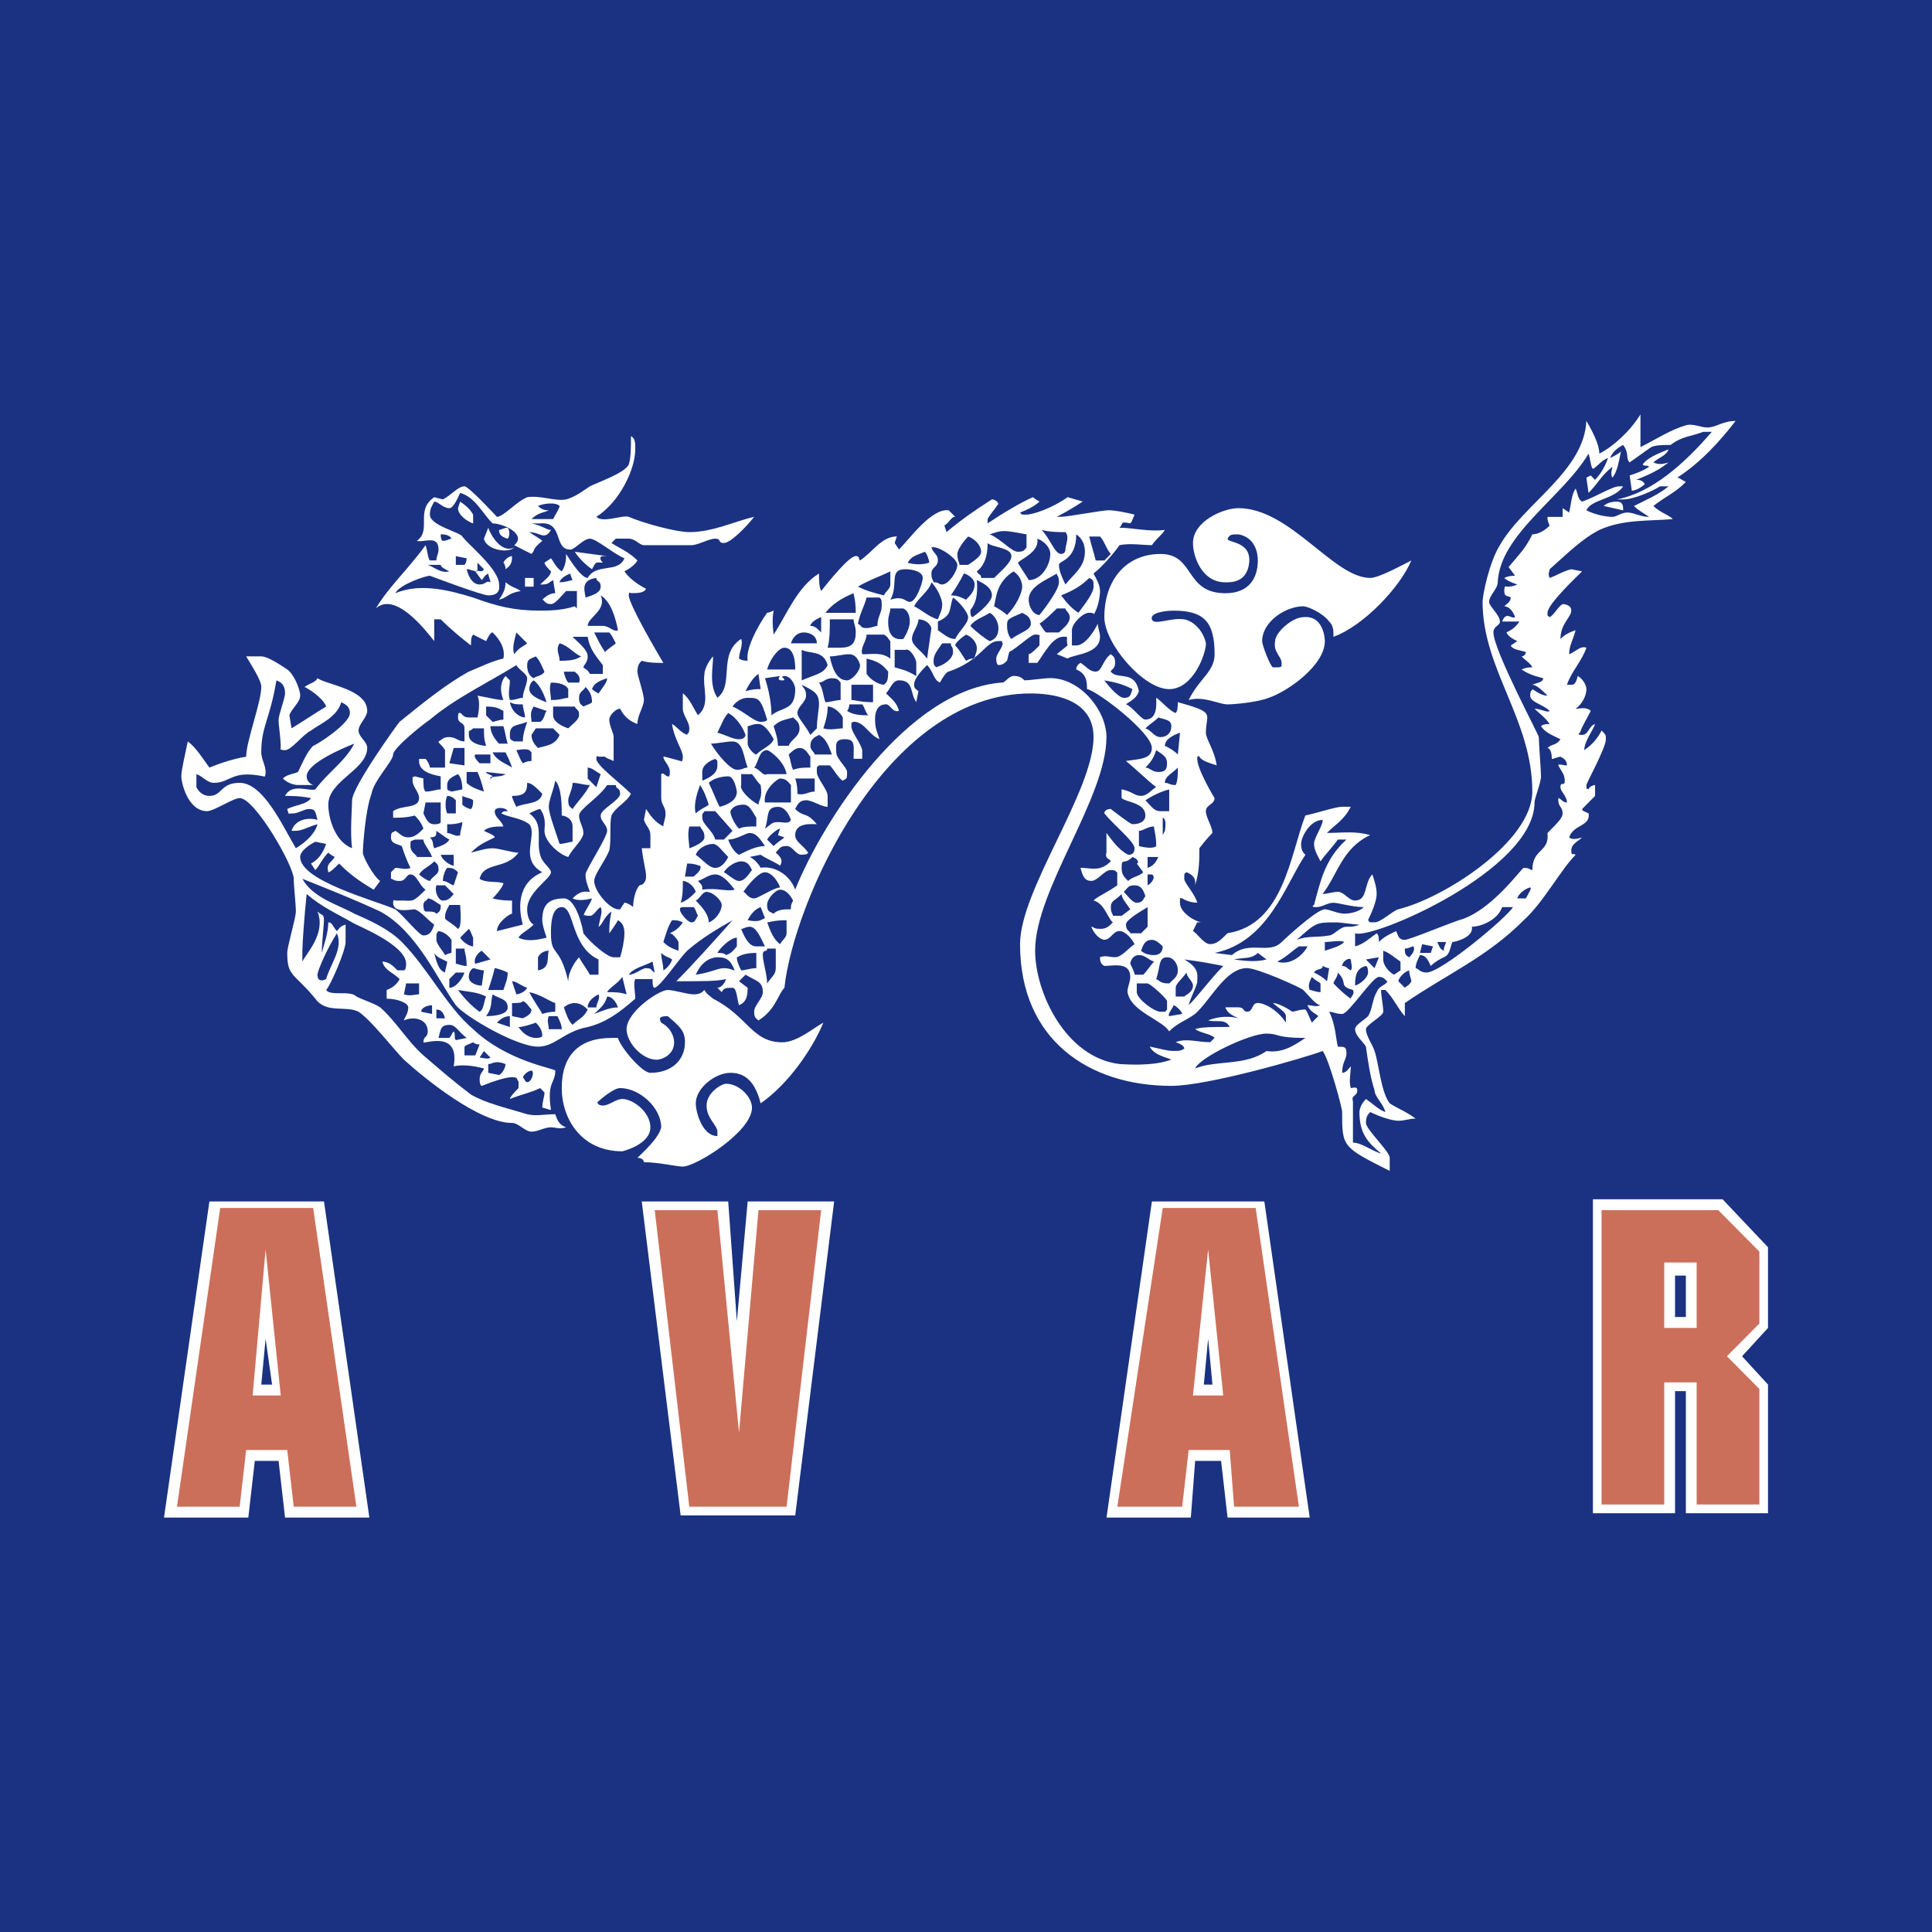
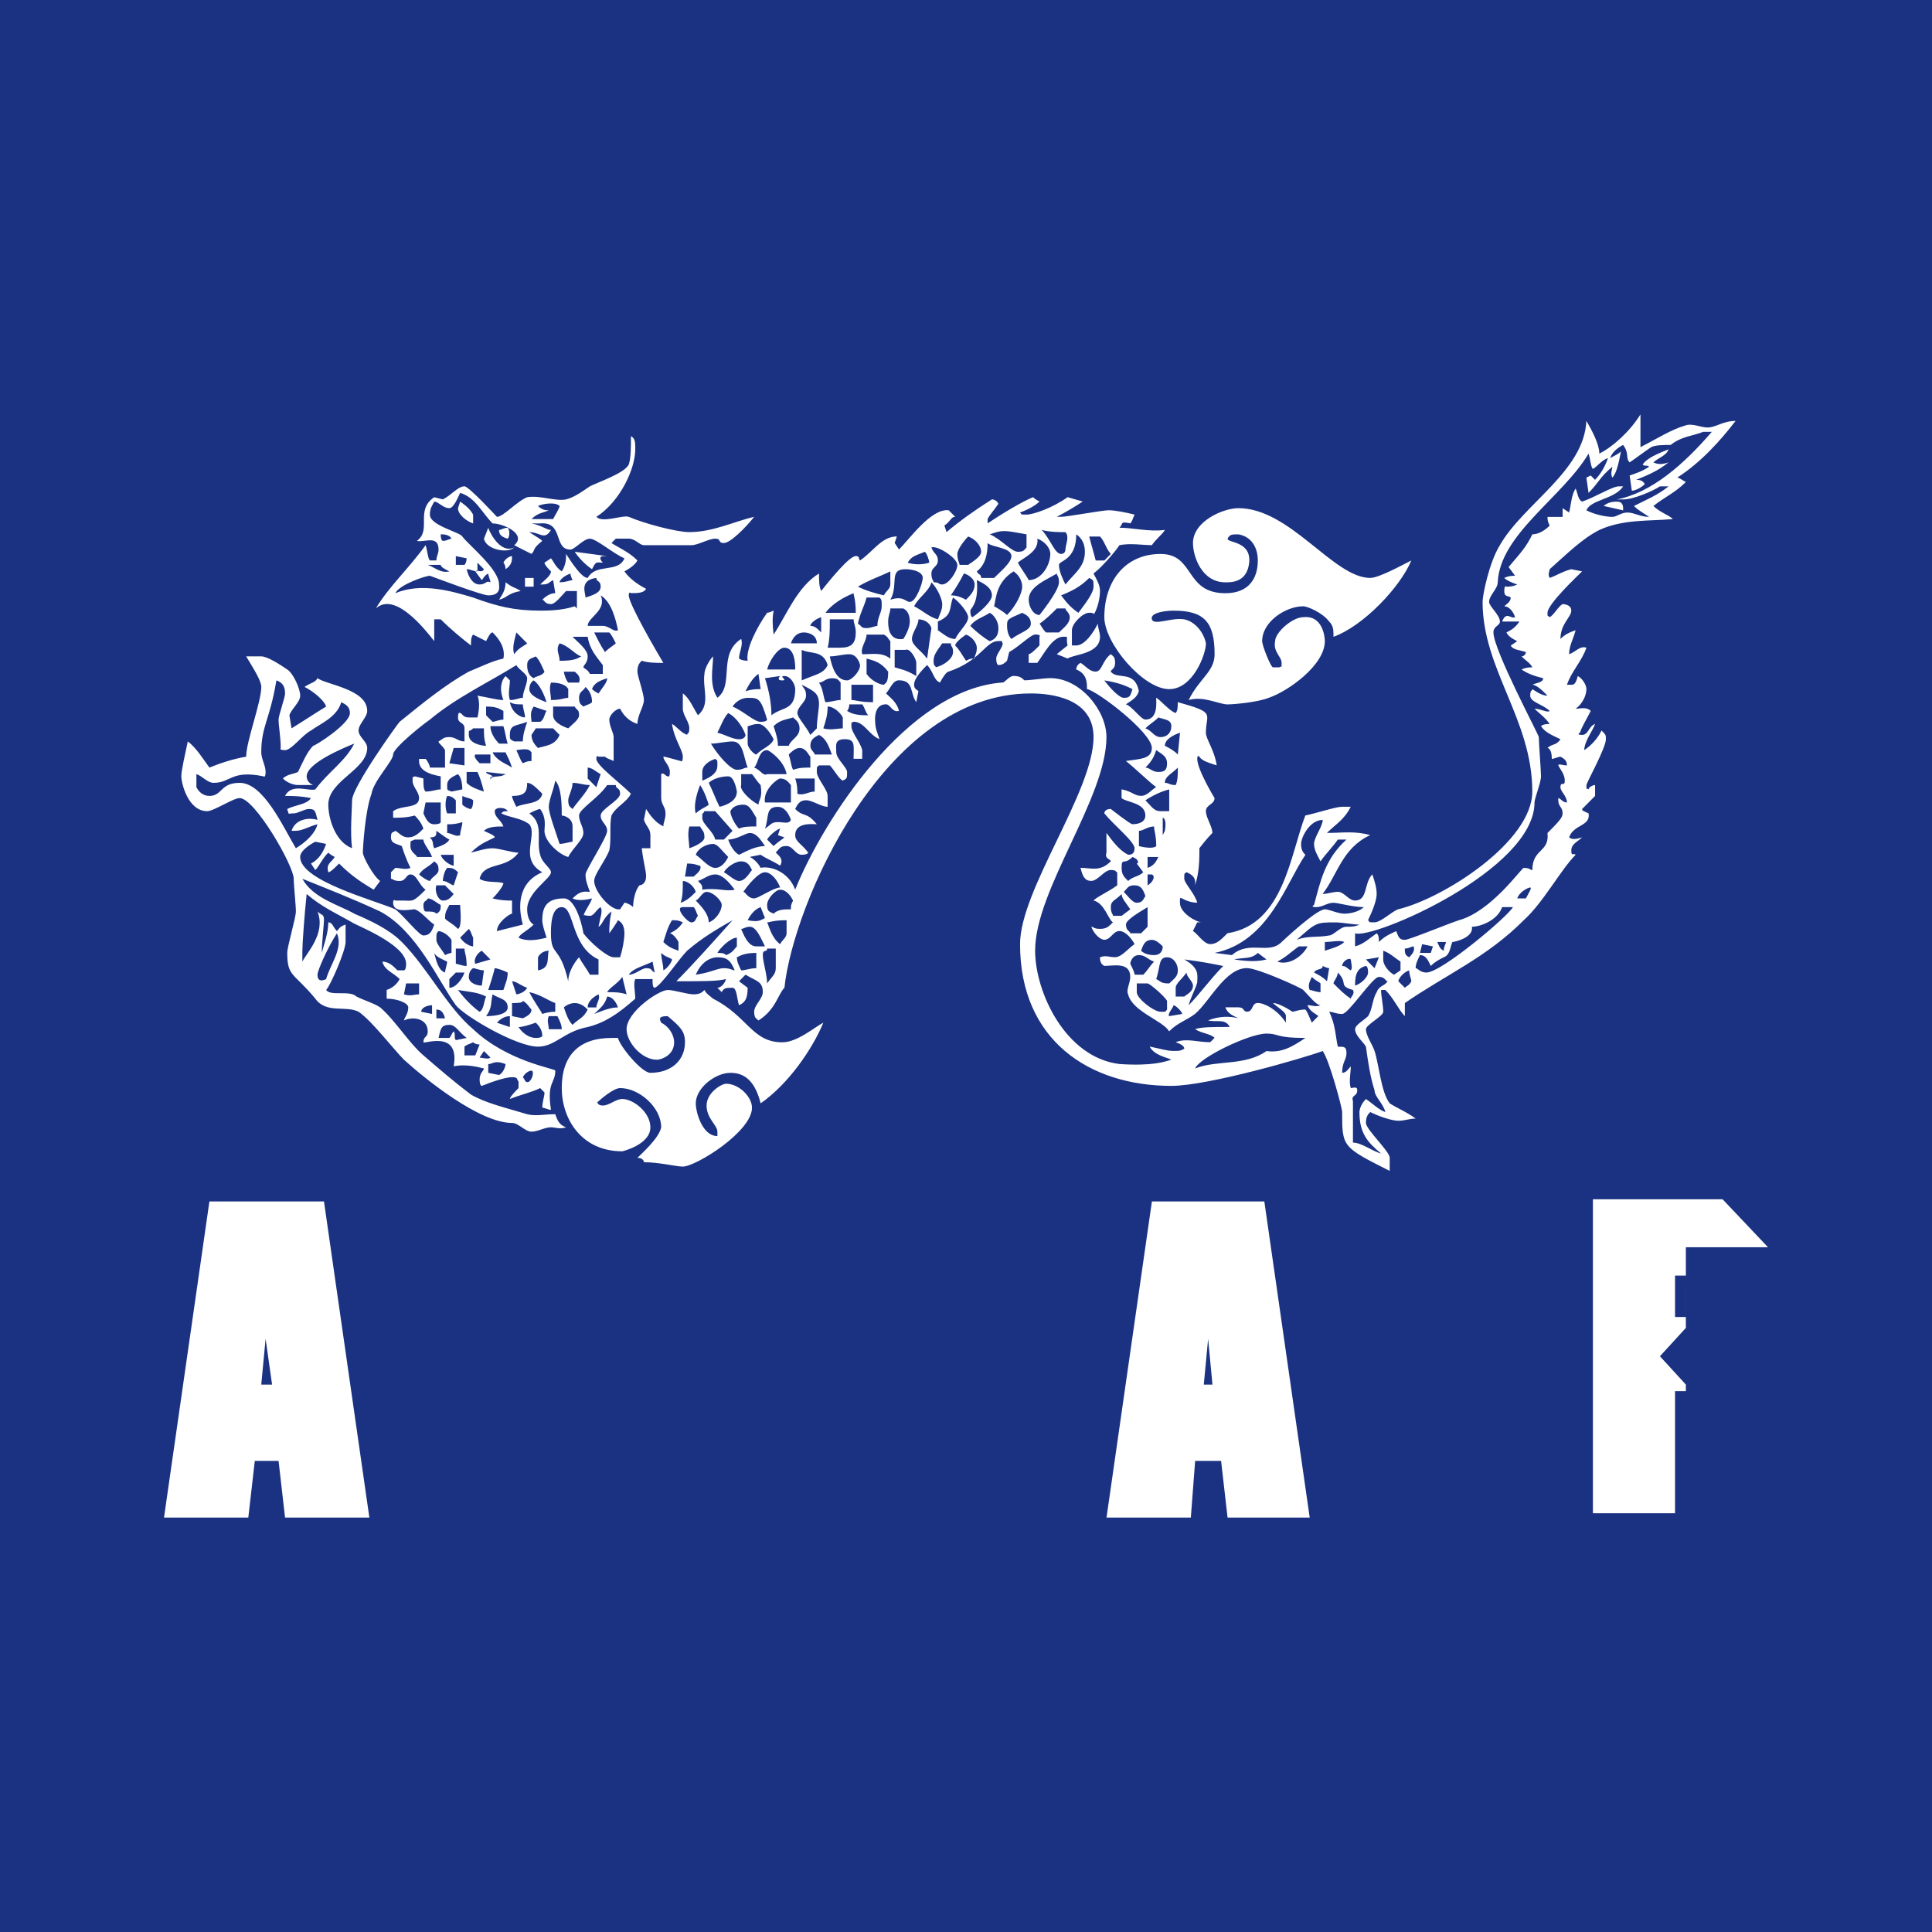
<svg xmlns="http://www.w3.org/2000/svg" version="1.0" id="Layer_1" x="0px" y="0px" width="192.756px" height="192.756px" viewBox="0 0 192.756 192.756" enable-background="new 0 0 192.756 192.756" xml:space="preserve">
  <g>
    <polygon fill-rule="evenodd" clip-rule="evenodd" fill="#1A3281" points="0,0 192.756,0 192.756,192.756 0,192.756 0,0  " />
    <path fill-rule="evenodd" clip-rule="evenodd" fill="#FFFFFF" d="M53.027,106.818c0.215,0,0.215,0.653-0.216,1.088   c-0.431,0.218-0.431-0.218-0.647-0.435C52.38,107.036,52.812,106.818,53.027,106.818L53.027,106.818z M50.439,106.166   c0,0.218-0.215,0.87-0.647,1.088l-1.078-0.218v-0.87C49.145,106.166,49.36,105.731,50.439,106.166L50.439,106.166z M48.283,104.861   l0.646,0.652c-0.215,0.218-0.863,0-1.079,0L48.283,104.861L48.283,104.861z M47.204,103.99c0,0,0.215,0.218,0.646,0.218   l-0.431,1.088h-1.078v-0.87C46.557,104.208,46.772,104.208,47.204,103.99L47.204,103.99z M126.357,103.121   c1.293,0,0.862,0.435,3.882,0.435c-1.294,0.87-2.372,1.522-3.882,1.306c-2.157,1.522-4.962,0.87-7.118,1.739   C119.671,105.514,124.632,103.121,126.357,103.121L126.357,103.121z M44.832,102.251c0.646,0,0.863,0.652,1.726,1.305l-1.079,0.218   c-0.215-0.218,0-0.652-0.215-0.87c-0.216,0.218-0.216,0.435-0.431,0.652h-1.079C43.969,102.686,43.969,102.251,44.832,102.251   L44.832,102.251z M53.458,102.033c0.216,0.218,0.647,0.652,0.647,1.305c0,0,0,0.218-0.647,0.218s-1.294-0.435-1.726-1.087   C52.164,102.469,52.812,102.251,53.458,102.033L53.458,102.033z M54.752,101.381h0.863c0.215,0.435,0.432,0.87,0.432,1.305h-1.294   C54.752,102.251,54.537,101.815,54.752,101.381L54.752,101.381z M50.87,101.381v1.088l-1.293-0.436   C49.792,101.815,50.224,101.381,50.87,101.381L50.87,101.381z M43.538,100.729c0.215,0,0.647,0,0.863,0.87h-0.863V100.729   L43.538,100.729z M117.083,100.293c0.216,0,0.862,0.652,0.862,0.87l-1.294,0.218C116.437,101.163,117.083,100.511,117.083,100.293   L117.083,100.293z M43.106,100.293v0.87l-1.079-0.218C42.027,100.511,42.675,100.293,43.106,100.293L43.106,100.293z    M57.341,100.076c0.647,0,1.078,0.435,1.293,0.652c-0.431,0.87-0.862,0.87-1.509,1.522c-0.431-0.436-0.647-1.088-0.863-1.74   C56.478,100.293,56.909,100.076,57.341,100.076L57.341,100.076z M52.164,99.857c0.432,0.219,0.647,0.653,0.863,0.871   c0,0.435-0.431,0.652-0.863,0.87l-1.078-0.218v-1.305C51.517,100.076,52.164,100.076,52.164,99.857L52.164,99.857z M60.576,99.424   c0.431,0,0.863,0.434,1.079,1.087c-0.647,0-1.294,0.218-2.373,0.652C59.713,100.729,60.36,100.293,60.576,99.424L60.576,99.424z    M59.713,99.205c0.215,0.436-0.216,0.871-0.216,1.306h-0.863C58.634,99.857,59.282,99.424,59.713,99.205L59.713,99.205z    M49.145,99.205c0.647,0.436,1.509,0.436,1.509,1.306s-1.94,0.87-2.157,0.87C49.145,100.511,48.929,100.076,49.145,99.205   L49.145,99.205z M66.615,98.771c0.647,0,1.941,0.435,2.588,0.435c0.647,0,0.862-0.217,1.078-0.435   c0.216,0.435,0.647,0.653,0.863,0.87c3.451,1.74,3.882,4.35,6.902,4.35c1.509,0,3.235-1.521,4.098-1.957   c-1.079,2.61-3.451,6.091-6.255,8.048c-0.646-2.609-1.941-3.045-3.02-3.045c-1.509,0-3.451,1.522-3.451,3.045   c0,0.87,0.647,3.263,2.157,3.263v-0.435c0-0.652-1.078-1.305-1.078-2.61c0-1.305,1.509-2.175,1.94-2.175   c1.294,0,2.588,1.305,2.588,2.393c0,2.393-5.607,5.873-6.901,5.873c-0.647,0-2.373-0.436-3.882-0.436   c0-0.217-0.216-0.436-0.647-0.436c0.431-0.435,2.157-1.957,2.373-3.045c0-1.957-2.157-3.915-4.098-3.915   c-0.646,0-1.941,1.088-2.373,1.522c0.216-0.218,0,0.218,0.647,0.218c0.646,0,1.294-0.652,1.941-0.652   c1.078,0,2.803,1.305,2.803,2.827c0,1.74-2.803,2.393-2.803,2.393c-4.098,0-6.039-3.262-6.039-6.308   c0-3.263,1.725-5.003,4.96-5.003h0.647c0.215,0.87,2.372,3.48,3.235,3.48c2.157,0,3.451-1.305,3.451-3.046   c0-1.087-0.432-1.521-1.726-2.609c-0.863,0-0.863,0.218-0.647,0.652c0.863,0.436,1.294,1.305,1.294,1.957   c0,1.306-1.294,1.741-1.725,1.741c-1.51,0-3.02-1.741-3.02-3.046C62.517,100.945,65.752,98.771,66.615,98.771L66.615,98.771z    M55.399,100.076v0.869c-0.215,0-0.647,0-1.294,0.218c-0.216-0.435-0.863-1.306-1.294-2.175   C53.89,99.205,54.752,99.857,55.399,100.076L55.399,100.076z M45.694,98.771c1.294,0.218,1.941,0.218,2.803,0.653   c-0.215,0.434-0.215,1.305-0.647,1.521C47.204,100.511,46.341,99.641,45.694,98.771L45.694,98.771z M113.416,98.118h1.079   c0.216,0,1.725,1.306,1.941,1.739v0.871c-0.217,0.217,0,0.217-0.647,0.217s-2.373-1.305-2.373-1.957V98.118L113.416,98.118z    M40.518,98.118h1.294v1.087c-0.432,0-0.863,0.219-1.51,0L40.518,98.118L40.518,98.118z M51.086,97.9   c0.431,0,0.863,0.436,1.51,0.652c-0.216,0.436-0.863,0.652-1.079,0.652L51.086,97.9L51.086,97.9z M137.572,97.466   c0.646,0,0.646,0.435,0.862,0.435c-0.216,0.436-0.862,0.436-1.078,1.088c-0.431,0.652-0.431,1.74-0.862,2.393   c-0.432,0.435-1.295,0.87-1.295,1.305c0,0.652,0.863,1.305,1.079,1.74c0.216,1.522,0.432,3.046,0.862,4.351   c0,0.652,0.863,1.305,1.078,2.175c-0.646-0.218-1.293-0.87-1.94-1.305c-0.647,0.652-0.647,1.305-0.647,1.305   c0,2.175,0.863,3.046,2.157,4.133c-0.862-0.218-1.94-1.087-2.804-1.087v-4.134c-0.216-0.652,0.431-0.435,0.431-1.087   c0-0.436-0.431-0.218-0.646-0.218c-0.216-0.652,0-1.522,0-2.175c-0.216,0.217-0.432,0.652-0.863,0.652   c0-1.088,0.432-1.305,0.432-1.958c0-0.652-0.216-0.652-0.862-0.652c-0.216-0.87-0.216-2.175-0.863-3.48   c0.432,0,0.647,0.218,1.294,0.218C134.553,101.163,136.926,97.466,137.572,97.466L137.572,97.466z M130.886,97.466   c0.432,0.435,0.647,0.435,0.863,0.652v0.87c-0.432,0-0.863-0.218-1.079-0.218C130.455,98.336,130.67,97.9,130.886,97.466   L130.886,97.466z M62.086,97.466l0.431,1.739c-0.647-0.217-1.294-0.217-1.941-0.217C60.791,98.553,61.654,98.118,62.086,97.466   L62.086,97.466z M133.475,97.03c1.078,1.088,0,1.306,1.51,1.74c0.215,0.435-0.216,0.653-0.216,0.87   c-0.647-0.436-1.078-0.87-1.726-1.522C133.043,97.9,133.475,97.466,133.475,97.03L133.475,97.03z M118.377,97.03   c0,0.436,0.646,0.87,0.646,1.306c0,0.652-0.646,0.869-0.862,1.088h-0.862v-0.871C117.299,98.118,117.945,97.683,118.377,97.03   L118.377,97.03z M45.478,97.03h0.863c-0.216,0.652-0.863,1.522-1.51,1.522v-0.87L45.478,97.03L45.478,97.03z M140.592,96.813   c0,0.435,0.215,0.87,0.215,1.087c-0.215,0.436-0.431,0.436-0.646,0.652l-0.646-0.652C139.514,97.683,139.944,97.03,140.592,96.813   L140.592,96.813z M49.36,96.596c0.216,0,0.863,0.217,1.294,0.435c0,0.652-0.215,1.088-0.431,1.74h-1.51   C48.929,98.118,49.145,97.466,49.36,96.596L49.36,96.596z M47.204,96.596c0.215,0,0.646,0.217,1.079,0.217l-0.216,1.523   c-0.431,0-1.294-0.218-1.294-0.87C46.772,96.813,47.204,96.596,47.204,96.596L47.204,96.596z M136.278,96.377   c0,0,0.216,0,0.216,0.653c0,0.436-0.646,1.088-1.295,1.306C135.199,97.683,135.199,96.596,136.278,96.377L136.278,96.377z    M131.965,96.377c0,0,0.432,0.218,0.646,0.218l-0.215,1.305c-0.432-0.435-0.863-0.652-1.295-0.87   C131.317,96.596,131.965,96.813,131.965,96.377L131.965,96.377z M65.105,95.943l0.215,1.087c-0.432-0.217-0.215-0.435-0.863-0.435   c-0.432,0-1.079,0.652-1.726,0.652C63.164,96.596,64.242,96.377,65.105,95.943L65.105,95.943z M134.769,95.725   c0,0.218,0.216,0.871,0,1.088c-0.432-0.217-0.432-0.436-0.863-0.436C133.905,95.943,134.553,95.508,134.769,95.725L134.769,95.725z    M118.161,95.725c1.726,0.218,2.805,0.435,3.882,0.652c-1.294,1.305-2.372,2.828-3.45,3.916c0.216-0.869,0.862-1.957,0.862-2.393   C119.455,97.248,119.671,96.596,118.161,95.725L118.161,95.725z M116.437,95.508c0.646,0,1.077,0.652,1.077,1.305   s-0.431,0.87-0.862,1.305c-0.862,0-0.862-0.218-1.294-0.436C115.789,96.377,115.573,95.508,116.437,95.508L116.437,95.508z    M71.575,95.508c0.863,0,1.294,0.217,1.726,1.305c-0.216,0-0.432-0.217-1.078-0.217c-0.647,0-1.294,0.435-2.804,0.652   C70.065,95.725,71.144,95.508,71.575,95.508L71.575,95.508z M137.572,95.508l-0.432,1.088l-0.862-0.871L137.572,95.508   L137.572,95.508z M113.632,95.29c0.647,0,0.863,0.435,1.51,0.653c-0.431,0.435-0.646,0.87-1.078,1.305h-0.862   c0-0.218-0.217-0.652-0.432-1.088C112.77,95.943,112.984,95.29,113.632,95.29L113.632,95.29z M125.494,95.073l0.863,0.652   c-0.863,0.218-1.726,0.218-3.235,0C123.984,95.508,124.848,95.725,125.494,95.073L125.494,95.073z M75.458,95.073v1.523   c-0.647,0-1.079,0.217-1.51,0.217c-0.216-0.436-0.431-0.87-0.431-1.305C73.948,95.29,74.379,95.073,75.458,95.073L75.458,95.073z    M65.968,95.073c0.431,0.435,0.863,0.435,1.078,0.652c0,0.218-0.431,0.871-0.863,1.088C66.183,96.16,65.968,95.725,65.968,95.073   L65.968,95.073z M43.322,95.073c0.216,0.435,0.863,0.652,1.294,0.87c0,0.217-0.215,0.87-0.215,1.087   C43.753,96.813,43.538,95.943,43.322,95.073L43.322,95.073z M138.004,94.855c0.646,0.217,1.078,0.652,1.725,1.087v0.87   l-0.646,0.435c-0.432-0.218-1.078-0.871-1.078-1.523V94.855L138.004,94.855z M54.752,94.855c-0.215,0.652,0.215,1.74-1.078,1.958   v-1.305C53.89,95.073,54.321,94.855,54.752,94.855L54.752,94.855z M48.066,94.855l0.863,0.87l-1.51,0.435   C47.204,95.725,47.635,95.073,48.066,94.855L48.066,94.855z M76.536,94.638h0.863v1.958c0,0.652-0.431,0.87-0.863,1.522   c0-0.87-0.431-2.175-0.431-2.828C76.104,94.638,76.536,95.073,76.536,94.638L76.536,94.638z M45.478,94.638h0.863   c0,0.435,0.216,0.652,0.216,1.74c-0.432,0-0.863-0.217-1.079-0.217V94.638L45.478,94.638z M141.022,94.42   c0.216,0.436-0.216,0.87-0.431,1.088c-0.432-0.218-0.432-0.435-0.432-0.87C140.592,94.638,140.807,94.42,141.022,94.42   L141.022,94.42z M129.593,94.42h0.862c-0.432,0.87-1.726,1.958-3.02,1.523C128.298,95.508,128.945,94.855,129.593,94.42   L129.593,94.42z M141.886,94.203l1.078,0.217l-0.216,0.653h-1.078L141.886,94.203L141.886,94.203z M143.396,93.985h0.862   c0,0.217-0.216,0.435-0.216,0.87C143.611,94.638,143.611,94.42,143.396,93.985L143.396,93.985z M134.121,93.985   c-0.431,0.435-1.294,0.652-1.941,0.87v-0.87C132.827,93.985,133.69,93.768,134.121,93.985L134.121,93.985z M114.926,93.768   c0.432,0,0.863,0.435,1.079,0.652c0,0.436-0.216,0.87-0.863,0.87c-0.646,0-1.078-0.217-1.294-0.435   C114.063,94.203,114.279,93.768,114.926,93.768L114.926,93.768z M73.517,93.55v0.87c-0.216,0.218-0.432,0.653-1.079,0.87   c-0.215-0.217-0.431-0.217-0.863-0.217C71.791,94.638,72.869,93.55,73.517,93.55L73.517,93.55z M33.616,93.115   c0.647,1.523-0.647,3.045-1.079,4.568c-0.431,0.218-0.862,0.218-0.862-0.435C31.675,96.813,32.753,94.42,33.616,93.115   L33.616,93.115z M43.753,92.898c0.216,0,0.863,0.217,1.294,0.87v1.305c0,0-0.215,0-0.646,0.217   c-0.216-0.435-0.863-1.087-0.863-1.522C43.538,93.115,43.538,93.115,43.753,92.898L43.753,92.898z M46.772,92.68   c0.216,0.218,0.216,0.435,0.432,0.87v0.87c-0.216,0-0.863-0.217-1.294-0.87L46.772,92.68L46.772,92.68z M74.811,92.462   c0.647,0,1.078,1.088,1.509,1.958h-0.862c-0.647,0-1.079-0.652-1.51-1.74C74.163,92.68,74.379,92.462,74.811,92.462L74.811,92.462z    M133.259,92.027c0.646,0,1.726,0.218,2.372,0.218c-0.432,0.217-0.862,0.217-1.294,0.217c-0.646,0-1.294,0.87-1.726,0.87   c-1.078,0.218-2.156,0-3.235,0.435C131.317,92.027,131.317,92.027,133.259,92.027L133.259,92.027z M78.477,91.81v1.305   c0,0.436-0.431,0.653-0.647,1.088c-0.862-0.652-1.078-1.74-1.294-2.175C76.751,92.027,77.183,91.81,78.477,91.81L78.477,91.81z    M67.046,91.81c0.432,0,0.647,0,1.079,0.217c-0.432,0.653-0.863,0.871-1.294,1.087c0.215,0,0.647,0.436,0.862,0.871v0.87   c-0.647-0.218-1.078-0.436-1.51-0.87C66.399,93.333,66.615,92.462,67.046,91.81L67.046,91.81z M149.865,90.504h1.079   c-0.432,0.87-7.117,6.526-8.627,6.526c-0.647,0-0.863-0.435-1.079-0.435c0-0.436,0.216-0.871,0.432-1.306   c0.647,0,0.863,0.653,1.078,1.087c0.432-0.435,0.863-0.652,1.294-0.87c0.647-0.218,0.647-1.088,0.863-1.522   c0.216,0,2.156-0.435,1.941-1.523C147.709,92.462,149.435,91.81,149.865,90.504L149.865,90.504z M114.495,90.504v1.958   c-0.216,0.218-0.432,0.436-0.647,0.652h-1.078c0-0.217-0.432-0.217-0.432-0.87C112.338,91.81,113.416,91.157,114.495,90.504   L114.495,90.504z M75.889,90.504l0.431,1.088c-0.431,0.217-0.647,0.435-1.725,0.217C74.811,91.375,75.242,90.722,75.889,90.504   L75.889,90.504z M68.125,90.504h1.079c0.215,0.218,0.215,0.436,0.431,0.87c-0.216,0.218-0.216,0.653-0.647,0.653   C68.556,92.027,67.262,90.504,68.125,90.504L68.125,90.504z M56.047,90.504c1.294,0,0.862,3.916,3.667,5.221v1.523h-0.863   c-0.216-0.435-0.863-1.305-1.079-1.74c-0.216,0.217-1.078,1.305-1.078,2.393c-0.863-3.698-1.726-2.393-1.726-4.786   C54.968,92.462,54.968,90.504,56.047,90.504L56.047,90.504z M44.832,90.288h1.078c0,0.435,0.216,2.175-0.215,2.393   c-0.647-0.653-1.294-0.87-1.294-1.087C44.4,90.94,44.616,90.722,44.832,90.288L44.832,90.288z M42.675,89.635   c0.431,0,0.862,0.435,1.293,0.653c0,0.435,0,0.652-0.431,0.87c-0.216-0.217-0.432-0.217-1.079-0.217c0,0-0.216,0-0.216-0.652   C42.243,89.852,42.675,89.852,42.675,89.635L42.675,89.635z M111.906,89.2c0,0.435,0.432,0.87,0.863,1.522l-0.863,0.652h-0.862   c0-0.217-0.216-0.217-0.216-0.87C110.828,89.852,111.26,89.852,111.906,89.2L111.906,89.2z M70.498,88.982   c0.646,0,1.509,0.87,1.509,1.305c0,0.652-0.647,1.522-1.294,1.74c0-0.653-0.431-1.305-1.294-2.175   C69.85,89.635,70.065,88.982,70.498,88.982L70.498,88.982z M77.83,88.765c0.647,0,1.079,0.653,1.294,1.087   c-0.216,0.436-0.216,0.436-0.216,0.87c-0.647,0-1.294,0-1.726,0.435c-0.431-0.217-0.647-0.217-0.647-0.87   C76.536,89.635,77.398,88.765,77.83,88.765L77.83,88.765z M152.67,88.547c0.215,0-0.216,0.652-0.432,1.087h-0.863   C151.591,88.982,152.454,88.547,152.67,88.547L152.67,88.547z M113.201,88.33c0.646,0,0.862,0.435,1.078,1.088   c-0.216,0.217-0.216,0.652-0.863,0.652c-0.432,0-0.862-0.652-1.294-1.087C112.554,88.547,112.554,88.33,113.201,88.33   L113.201,88.33z M44.4,88.33c0.215,0.218,0.646,0.653,0.862,0.87c-0.216,0.218-0.431,0.652-1.078,0.652   c-0.432,0-0.863-0.87-0.647-1.522H44.4L44.4,88.33z M68.125,87.895c0.431,0,1.079,0.435,1.294,1.087   c-0.431,0.435-0.863,0.87-1.51,1.087C68.125,89.417,68.125,88.765,68.125,87.895L68.125,87.895z M71.36,87.242   c0.647,0,1.294,0.653,1.941,1.522c-0.863,0.218-1.726-0.217-3.235,0c0-0.435,0-0.435-0.431-0.87   C70.281,87.677,70.712,87.242,71.36,87.242L71.36,87.242z M114.495,88.33v-1.087h0.431C115.357,87.46,114.926,88.112,114.495,88.33   L114.495,88.33z M76.32,87.025c0.647,0,1.294,0.87,1.51,1.522c-0.647,0-2.157,1.087-2.587,1.087c-0.647,0-0.863-0.652-1.079-0.652   C74.595,88.33,75.673,87.025,76.32,87.025L76.32,87.025z M44.616,86.589c0.431,0,0.647,0,1.079,0.436l-0.432,1.305   c-0.216,0-0.647-0.435-1.078-0.435C44.185,87.46,44.4,86.807,44.616,86.589L44.616,86.589z M68.556,86.154   c0.863,0,1.079,0.218,1.294,0.218c0.215,0.435-0.432,0.87-0.647,1.088H68.34L68.556,86.154L68.556,86.154z M73.948,85.937   c0.647,0,0.863,0.435,1.078,0.87c-0.215,0.218-0.647,1.088-1.294,1.088c-0.431,0-1.078-0.653-1.509-0.87   C72.438,86.589,73.301,85.937,73.948,85.937L73.948,85.937z M43.322,85.937c0.216,0.217,0.431,0.217,0.431,0.87   c0,0.435-0.647,0.653-0.862,1.088c-0.215,0-0.863-0.435-1.079-0.653C42.243,86.589,42.675,86.589,43.322,85.937L43.322,85.937z    M114.495,85.502h1.078c-0.216,0.435-0.432,0.87-1.078,1.087V85.502L114.495,85.502z M112.984,85.502   c0.647,0.218,0.647,0.652,0.432,0.652l0.647,0.871c-0.432,0.435-1.079,0.435-1.51,0.87c-0.432-0.435-0.647-0.653-0.647-1.306   C111.906,85.502,112.122,86.372,112.984,85.502L112.984,85.502z M43.969,85.285h1.294v1.087   C45.047,86.372,44.185,85.937,43.969,85.285L43.969,85.285z M71.144,84.197c0.431,0,0.863,0.653,1.51,1.305   c-0.216,0.435-0.647,1.087-1.294,1.087c-0.647,0-1.294-0.87-1.941-1.305C69.634,84.632,70.498,84.197,71.144,84.197L71.144,84.197z    M41.38,83.762h0.863c0,0.435,0.647,1.087,0.863,1.74h-1.51c0-0.217-0.647-0.435-0.647-1.087S40.949,83.979,41.38,83.762   L41.38,83.762z M74.811,83.109c0.647,0,1.078,0.653,1.509,1.305c-0.862,0-1.725,0.435-2.588,0.87   c-0.431-0.218-0.863-0.87-1.078-1.522C73.517,83.762,74.379,83.109,74.811,83.109L74.811,83.109z M43.538,82.892   c0.647,0.436,0.863,0.653,1.294,0.871c-0.216,0.435-0.863,0.652-1.51,0.87c-0.216-0.435,0-0.652-0.431-1.087   C43.538,83.544,43.538,83.327,43.538,82.892L43.538,82.892z M77.83,82.675l-0.215,0.652l0.647,0.217   c-0.215,0.218-0.647,0.435-1.079,0.87l-0.647-0.652C76.751,83.327,77.614,82.675,77.83,82.675L77.83,82.675z M115.142,82.457   c0,0.435,0.216,0.87,0.216,1.958c-0.216,0.217-0.862,0.217-1.726,0v-1.523C114.063,82.892,114.495,82.457,115.142,82.457   L115.142,82.457z M69.85,82.457c0.215,0.435,0.431,0.435,0.431,1.087c0,0.435-0.863,0.87-1.51,1.087c0-0.652-0.216-1.305,0-2.175   H69.85L69.85,82.457z M46.125,82.022c0,0.435-0.216,0.87-0.216,1.305c-0.432,0.217-0.863-0.218-1.294-0.218v-0.87   C45.047,82.239,45.478,82.239,46.125,82.022L46.125,82.022z M131.965,81.804c0,0.653-0.863,1.74-0.863,2.393   c0,0.653,0.432,1.305,0.647,1.74c0.431-0.652,1.294-1.522,1.726-2.175h0.862c-2.157,1.958-2.588,4.133-3.235,6.525   c0,0-0.432,0.217,0.216,0.217s1.079-0.435,1.726-0.435c0.432,0,1.941,0.435,3.02,0.435c-0.432,0.436-1.294,0.653-1.941,0.653   c-0.646,0-1.51-0.435-1.941-0.435c-0.862,0-4.312,3.263-4.312,3.263c-1.294,1.305-3.235-0.218-4.961,1.305l-1.726-0.217   c5.393-1.087,7.117-6.96,9.059-9.788c-0.216-0.218-0.432-0.435-0.432-1.088C129.808,83.544,130.67,81.804,131.965,81.804   L131.965,81.804z M116.005,83.327v-1.74c0,0,0.432,0,0.215,1.305L116.005,83.327L116.005,83.327z M70.281,80.934h1.079l1.725,1.958   l-0.862,0.871H71.36c-0.216-0.871-1.294-1.523-1.294-2.175C70.065,80.934,70.065,81.369,70.281,80.934L70.281,80.934z    M77.614,80.499c0.647,0,1.078,0.652,1.294,1.305c-0.216,0.435-0.647,0.218-1.294,0.218s-0.647,0.217-1.294,0.653   C76.751,81.587,76.32,80.499,77.614,80.499L77.614,80.499z M50.654,80.934c-0.431,0-0.431,0-0.646,0.217   c0.862,0.436,1.941,0.436,2.804,1.088c0.863,1.088-1.079,3.48,1.294,4.786c-2.588,1.087-2.373,3.697-1.941,5.22   c-0.862,0.217-1.725,0.435-2.587,0.653c0-0.871,1.293-1.741,1.509-1.741v-1.305c-0.432,0-1.078,0-1.941-0.217   c0.647-0.652,1.079-1.305,1.079-1.522c-0.647-0.217-1.726,0-2.373-0.435c0.432-1.74,2.588-0.87,3.882-2.61   c-0.647,0-1.941-0.435-2.588-0.435c-0.647,0-1.294,0.218-2.157,0.435c0.862-0.87,1.509-1.087,2.372-1.522   c0-0.217-0.646-0.435-1.078-0.653c0.431-0.435,1.294-0.435,1.941-0.435c-0.216-0.653-0.863-0.87-0.863-1.523   C49.36,80.499,50.439,80.499,50.654,80.934L50.654,80.934z M74.163,80.282c0.647,0,0.863,0.652,1.294,1.305v0.87   c-0.647,0-1.294,0-1.726,0.218c-0.431-0.436-0.863-1.306-0.863-1.741C73.085,80.499,73.517,80.282,74.163,80.282L74.163,80.282z    M42.459,80.064h1.51v1.958c0,0,0,0.217-0.647,0.217c-0.646,0-0.863-0.652-1.079-1.088L42.459,80.064L42.459,80.064z    M46.125,79.412c0.432,0.217,0.863,0.217,1.079,0.435c0,0.218,0,0.652-0.216,0.87c-0.216,0-0.647-0.218-0.863-0.435V79.412   L46.125,79.412z M44.616,79.412c0.431,0,0.647,0.217,0.862,0.435v1.305h-0.862C44.4,80.717,44.4,79.847,44.616,79.412   L44.616,79.412z M116.651,78.759v2.175h-0.862c-0.647,0-0.863-0.435-1.51-1.087C114.926,79.412,115.789,78.977,116.651,78.759   L116.651,78.759z M69.85,78.324c0.431,0.652,0.647,1.305,0.862,1.958c-0.215,0.217-0.862,0.435-1.294,0.87   C69.203,80.499,69.418,79.412,69.85,78.324L69.85,78.324z M60.576,78.324h0.863c0,0.435,0.431,0.217,0.431,0.87   c0,0.653-1.941,1.523-1.941,2.175c0,0.653,0.647,0.87,0.647,1.522c0,0.653-2.157,3.916-2.157,4.351c0,0.653,0.215,1.087,0.432,1.74   c-0.432,0-0.863-0.218-1.726,0.652c0.431,0.217,1.078,0.217,1.941,0c-0.215,0.653-0.647,1.087-0.863,1.74c0-0.217,0,0,0.647,0   c0.431,0,0.646-0.652,1.078-0.87c0.216,0.436,0,0.87-0.215,1.958c0.431-0.217,0.431-0.87,1.293-1.522   c-0.216,1.087-0.216,1.522-0.216,2.175c0,0,0.647-0.87,0.863-1.305c0.432,0.217,0.647,0.652,0.647,1.305   c0,0.653-0.215,1.741-0.432,2.393h-0.646c-0.647,0-2.373-1.522-3.02-2.393c0-0.217-0.647-3.48-1.941-3.48   c-1.725,0-2.157,0.87-2.157,2.175c0,0.435,0.216,1.088,0.432,1.74c-0.863,0.217-1.941,0.435-2.804,0   c0.216-0.436,0.863-0.652,1.51-1.305c-0.431-0.218-0.646-0.871-0.646-1.523c0-1.74,2.372-3.045,2.372-3.697   c0-0.436-0.862-0.871-1.078-1.74c-0.431-1.522,0.432-3.045-1.078-4.133c0.431-0.217,0.863-0.435,1.078-0.435   c0.647,0.87,0.432,1.74,0.432,2.175c0,1.088,1.509,2.393,2.373,2.61c0.431-0.87,1.509-1.74,1.509-2.393   c0-0.652-0.431-1.087-0.431-1.74C57.772,80.717,59.713,79.629,60.576,78.324L60.576,78.324z M57.125,78.106   c0.647,0,1.078,0.218,1.726,0.218c-0.432,0.87-1.294,1.74-1.726,2.393c-0.216-0.218-0.431-0.218-0.431-0.87   C56.694,79.412,57.125,78.759,57.125,78.106L57.125,78.106z M52.596,78.106c0.431,0,0.862,0.435,1.509,1.087   c-0.216,1.088-1.725,0.871-2.588,1.305c-0.215-0.435-0.431-0.87-0.431-1.087C52.38,79.412,52.596,78.977,52.596,78.106   L52.596,78.106z M57.125,82.457v1.522c-0.216,0-0.863,0.217-1.294,0.217c-0.431-1.305-1.078-3.045-1.078-3.698   s0.432-1.522,0.647-2.61c0.647,0.652,0.647,2.61,0.647,3.48C56.262,81.369,57.125,81.587,57.125,82.457L57.125,82.457z    M79.34,77.671h1.941v1.305c-0.647,0-1.079,0.435-1.726,0.217C79.555,78.759,79.555,78.324,79.34,77.671L79.34,77.671z    M77.83,77.671c0.647,0,0.863,0.435,1.079,0.653v1.74H76.32C76.104,78.759,77.614,77.671,77.83,77.671L77.83,77.671z    M72.654,77.454c0.647,0,0.863,1.522,0.863,1.522c0,0.87-0.863,1.305-1.726,1.522c-0.431-0.87-0.647-1.522-1.079-2.393   C71.144,77.671,72.007,77.454,72.654,77.454L72.654,77.454z M73.948,77.236h1.078c0.216,0.218,0.432,0.653,0.863,1.088   c0.216,1.305-0.216,1.522-0.216,1.958c-0.862-0.435-1.941-1.522-1.725-1.958V77.236L73.948,77.236z M45.694,77.236   c0.215,0.218,0.431,0.653,0.431,1.523l-1.079,0.217c-0.431-0.217-0.431,0-0.431-0.652C44.616,77.671,45.263,77.454,45.694,77.236   L45.694,77.236z M48.498,77.019l1.941,0.218c-0.647,0.435-1.51,0-1.51,0.653c0-0.653,0-0.218,0.216-0.435   C48.929,77.236,48.498,77.236,48.498,77.019L48.498,77.019z M46.557,77.019h1.078c0.215,0.436,0.431,1.088,0.647,1.958   c-0.647-0.217-1.294-0.435-1.726-0.87V77.019L46.557,77.019z M117.514,76.584c0,0.652,0,1.305-0.215,1.74   c-0.647,0-0.647-0.218-1.079-0.218C116.22,77.454,116.867,77.236,117.514,76.584L117.514,76.584z M58.634,76.584   c0.432,0,0.863,0.435,1.294,0.652l-0.432,1.305l-0.863-0.87V76.584L58.634,76.584z M71.36,75.713c0.215,0.218,0.215,0,0.215,0.653   c0,0.652-0.431,1.088-1.51,1.523v-0.871C70.065,76.366,70.712,75.931,71.36,75.713L71.36,75.713z M47.419,75.279h1.51v0.87h-1.079   C47.635,75.931,47.204,75.497,47.419,75.279L47.419,75.279z M115.357,74.844c0.647,0.435,1.079,0.653,1.079,1.305   s-0.217,0.87-0.863,0.87c-0.647,0-0.862-0.435-1.294-0.435C114.926,75.931,115.142,75.497,115.357,74.844L115.357,74.844z    M76.536,74.844c0.216,0,1.726,1.087,1.941,2.393h-1.941c-0.431,0.218-0.647-0.435-1.293-0.652   C75.673,76.149,75.673,74.844,76.536,74.844L76.536,74.844z M49.145,75.061h1.294c0.215,0.436,0.431,0.87,0.647,1.523   C50.439,76.149,49.577,75.931,49.145,75.061L49.145,75.061z M79.771,74.626c0.647,0,0.863,0.652,1.078,0.87v1.087   c-0.647,0-1.078,0-1.725,0.217c-0.216-0.435-0.216-0.87-0.432-1.522C78.908,75.061,79.34,74.626,79.771,74.626L79.771,74.626z    M51.517,74.844c1.294-0.217,1.294,0,1.51,0.217v0.87c-0.216,0-0.431,0-0.863,0.218C51.949,75.931,51.733,75.279,51.517,74.844   L51.517,74.844z M45.263,74.626h1.079c0,0.652,0,1.087,0,1.74l-1.51-0.217L45.263,74.626L45.263,74.626z M73.085,73.974   c1.078,0,1.078,1.523,1.51,2.61c-0.432,0-0.432,0.217-1.078,0.217c-0.647,0-1.941-1.522-2.588-2.61   C71.575,74.191,72.438,73.974,73.085,73.974L73.085,73.974z M81.712,73.321c0.863,0.435,1.079,1.522,1.294,1.958h-1.725   c0-0.218-0.432-0.435-0.432-0.87C80.849,73.756,81.281,73.539,81.712,73.321L81.712,73.321z M117.729,73.104l-0.216,2.175   c-0.431-0.435-0.862-0.652-1.294-0.87C116.22,73.756,117.083,73.321,117.729,73.104L117.729,73.104z M53.458,72.668h1.726   l0.646,0.653c-0.431,1.087-1.509,1.087-2.156,1.305c-0.216-0.218-0.647-0.653-0.647-1.305L53.458,72.668L53.458,72.668z    M47.204,72.668h1.079c0,0.653,0,1.088,0.215,1.74c-0.431,0-1.725-0.217-1.725-1.087C46.772,72.668,46.772,73.104,47.204,72.668   L47.204,72.668z M48.929,72.451h1.294c0.215,0.652,0.215,1.088,0.431,1.74h-0.862C49.36,73.756,48.929,73.104,48.929,72.451   L48.929,72.451z M75.673,72.233c0.647,0,1.294,1.088,1.51,1.523c-0.215,0.652-1.078,0.87-1.725,1.522   c-0.215,0-0.863-0.652-0.863-1.087v-1.74C74.811,72.451,75.026,72.233,75.673,72.233L75.673,72.233z M52.596,72.016   c-0.216,0.653-0.432,1.306-0.432,1.958h-0.862c-0.432-0.217-0.432-0.217-0.432-0.652C50.87,72.233,51.517,72.451,52.596,72.016   L52.596,72.016z M115.573,71.581c0.646,0.218,1.294,0.218,1.294,0.87s-0.431,1.088-1.078,1.088s-0.863-0.653-1.51-0.871   C114.711,72.233,115.142,72.016,115.573,71.581L115.573,71.581z M79.124,71.581c0.216,0.218,0.647,0.435,0.647,1.087   c0,0.871-0.863,1.088-1.079,1.74h-1.078c0-0.652-0.216-1.305-0.432-1.958C77.83,71.799,78.477,71.799,79.124,71.581L79.124,71.581z    M72.654,71.146c0.863,0.435,1.509,1.522,1.725,2.175c0,0,0,0.435-0.647,0.435s-1.294-0.435-2.157-0.653   C72.007,72.233,72.223,71.581,72.654,71.146L72.654,71.146z M82.575,70.493c0.647,0,1.294,0.653,1.51,1.088v1.087   c-0.431,0-1.294,0.218-1.941,0C82.359,72.016,82.575,71.363,82.575,70.493L82.575,70.493z M55.184,70.493h2.157   c0.215,0.435,0.431,0.218,0.431,0.87c0,0.436-0.647,0.87-1.078,1.305c-0.647-0.217-1.51-0.653-1.51-1.305V70.493L55.184,70.493z    M53.243,70.493l1.294,0.435c-0.216,0.218-0.216,0.871-0.647,1.087h-0.862C53.027,71.581,52.812,71.146,53.243,70.493   L53.243,70.493z M48.498,70.493c1.079,0,1.294,0.218,1.726,0.435v0.871c-0.432,0-0.863,0.217-1.079,0.217l-0.647-0.652V70.493   L48.498,70.493z M84.731,70.276h1.294c0.216,0.217,0.431,1.087,0.647,1.087c-0.647,0-1.509,0-2.156-0.435   C84.516,70.928,84.731,70.711,84.731,70.276L84.731,70.276z M50.87,70.059c0.432,0.217,0.647,0.217,1.294,0.217   c0,0.435,0.216,0.87,0.216,1.305C51.949,71.581,51.086,71.146,50.87,70.059L50.87,70.059z M74.595,69.624   c1.078,0,1.294,0,1.941,2.175c0,0,0,0.217-0.647,0.217c-0.646,0-1.726-1.087-2.804-1.522   C73.517,69.841,74.163,69.624,74.595,69.624L74.595,69.624z M58.419,68.536c0.432,0.435,0.647,0.87,0.647,1.522   c-0.215,0.217-0.432,0.217-0.863,0.435c-0.215-0.217-0.431-0.217-0.431-0.87C57.772,68.971,58.203,68.971,58.419,68.536   L58.419,68.536z M84.947,68.318h2.157v1.74c-1.294,0-1.725-0.217-2.157-0.217C84.947,69.406,84.947,68.971,84.947,68.318   L84.947,68.318z M79.987,68.318c1.294,0.652,1.725,0.87,1.725,1.958c0,0.435-0.215,1.523-0.215,2.393l-0.647,0.653   c-0.431-0.87-1.294-1.74-1.294-2.175c0-0.653,0.863-1.087,0.863-1.74C80.418,68.753,80.202,68.753,79.987,68.318L79.987,68.318z    M54.968,68.101c0.863,0,1.51,0.217,1.726,0.652v0.87c-0.432,0-0.647,0.218-1.726,0.218C54.968,69.188,54.752,68.753,54.968,68.101   L54.968,68.101z M110.182,67.883c1.294,0.218,1.94,0.435,2.803,0.87c-0.215,0.652-0.215,0.87-0.862,0.87   C111.691,69.624,110.828,68.753,110.182,67.883L110.182,67.883z M53.243,67.883c0.647,0.435,1.079,1.522,1.294,2.175   c-0.647-0.217-1.726-0.653-1.726-1.305S53.243,67.883,53.243,67.883L53.243,67.883z M27.577,67.883   c0.647,0.218,0.863,0.653,0.863,1.305c0,0.435-0.647,2.175-0.647,2.61c0,0.652,0.216,1.74,0.216,2.828c0,0-0.216,0.217,0.431,0.217   s1.726-1.522,2.588-1.958c0.863-0.653,2.588-1.305,3.02-2.828c0.431,0.217,0.862,0.435,0.862,1.087   c0,1.087-3.451,3.263-3.667,3.263c-0.647,0.652-1.078,1.74-1.51,2.61c-0.431,0.218-1.078,0.218-1.51,0.653   c0.432,0.435,1.079,0.653,1.51,0.653h1.51c0,0-0.647-0.218-0.647-0.87c0-1.305,3.667-2.828,4.745-3.263   c-0.862,1.74-2.588,2.827-3.882,4.568c-0.647,0.217-2.373-0.653-3.02,0.652c0.647,0,1.51,0,2.588,0.217   c-0.432,0.653-1.51,0.653-2.373,1.088c0.216,0.652,0,0.435,0.647,0.435c0.431,0,1.079-0.435,1.51-0.435   c0.647,0,0.647,0.217,0.863,1.087c-0.647-0.217-2.157-0.217-2.588,1.087c0,0-0.215,0,0.431,0c0.647,0,1.294-0.435,2.157-0.652   c-0.216,0.87-1.079,1.74-2.157,2.393c-1.294-2.175-3.235-6.525-5.607-6.525c-1.941,0-1.726,1.305-3.019,1.305   c-0.647,0-1.079-0.435-1.295-0.87v-1.305c0.647,0.218,1.079,0.87,1.726,0.87c1.725,0,1.725-1.305,4.96-0.652   c0,0,0.216,0.217,0.216-0.436c0-0.652-0.432-1.305-0.432-1.958C26.067,72.451,26.931,71.799,27.577,67.883L27.577,67.883z    M83.006,67.666c0.647,0,0.647,0.218,0.863,0.436v1.74c-0.432,0-1.078,0.217-1.509,0.217c-0.216-0.435-0.216-1.305-0.647-1.958   C82.144,68.101,82.359,67.666,83.006,67.666L83.006,67.666z M60.576,67.666c0,0.436-0.431,0.871-0.862,1.523   c0,0-0.432-0.218-0.647-0.435C59.282,68.101,59.929,67.883,60.576,67.666L60.576,67.666z M77.83,67.448   c0,0-0.431,0.435,0.216,0.435c0.646,0-0.432-0.435,0.215-0.435s1.079,0.87,1.079,1.305c0,2.175-1.294,1.74-2.373,2.61   c0-1.087-0.216-2.393-0.647-3.698L77.83,67.448L77.83,67.448z M75.673,67.231l0.216,1.522c-0.431,0-0.863,0-1.51,0.217   C74.595,68.536,75.026,67.666,75.673,67.231L75.673,67.231z M56.262,67.013h1.079c0.215,0.218,0.647,0.435,0.431,1.088h-1.078   C56.478,67.883,56.262,67.231,56.262,67.013L56.262,67.013z M51.517,66.361c0.216,0.435,1.079,0.87,1.079,1.305   c0,0.653-0.432,1.305-0.432,1.958c-0.431,0-0.647,0.218-1.294,0.218c-0.216-0.653,0-1.305,0-1.958l-0.431-0.435   c-0.431,0.435-0.647,1.305-0.215,2.393c-0.647,0-1.294-0.218-2.588-0.436c0.215,0.436,0.215,1.305,0,2.175h-0.863   c-0.647,0-0.647-0.435-0.863-0.435c0,0-0.215-0.218-0.215,0.435c0,0.652,0.647,0.435,0.647,1.087v1.305   c-0.647,0-0.863-0.435-1.51-0.435c-0.647,0-0.647,0.217-1.079,0.435c0,0.218,0.432,0.435,0.647,0.87v1.74h-1.51   c0-0.218-0.215-0.653-0.432-0.871h-0.647c0,0,0-0.217,0,0.218c0,0.87,0.863,1.305,2.157,1.523v1.305   c-0.431,0-0.863,0.217-1.51,0.217c-0.216-0.217-0.216-0.652-0.216-1.305l-0.863-0.217c-0.215,0.217-0.215-0.218-0.215,0.435   c0,0.652,0.647,1.087,0.647,1.74c0,1.088-1.726,0.653-2.588,1.305v0.653c0.647,0,1.294,0,2.157-0.218   c0.216,0.218,0.647,0.653,0.863,1.306c-0.431,0.435-0.863,0.87-1.51,0.87s-0.862-0.435-1.294-0.653   c-0.216,0.218-0.432,0-0.432,0.653c0,0.652,0.647,0.652,1.079,0.87c0.216,0.652,0.432,1.305,0.863,2.175   c-0.431,0.218-1.078,0-1.51,0l-0.432,0.436v0.652c0.216,0,0.216,0.218,0.863,0.218c0.647,0,0.647-0.653,1.078-0.653   c0.647,0,0.863,1.087,1.51,1.522c-1.294,1.305-1.294,1.087-2.157,1.087h-0.863c0,0-0.216-0.217-0.216,0.218   c0,1.087,1.726,0.652,2.157,0.652c0.647,0.218,1.295,1.088,1.941,1.523c-0.216,0.653-0.431,1.087-1.079,1.087   c-0.431,0-1.941-1.958-2.804-2.61c-1.941-0.87-9.49-2.827-9.49-5.22c0-0.652,1.079-1.305,1.51-1.522l1.078,0.217   c-0.215,0.653-0.646,1.523-1.509,1.958l0.431,0.653c0.432-0.435,0.647-1.087,1.294-1.74c0,0,0.215,0.218,0.647,0.435   c-0.432,0.652-0.863,0.652-0.647,1.523c0.215,0,0.647-0.436,1.079-0.871c1.294,1.306,2.373,1.958,3.451,2.61l0.646-0.87   c-0.646-0.435-1.725-2.393-1.725-2.828s0.216-4.133,0.863-5.873c0.216-1.305,2.156-3.263,2.156-3.915s3.02-3.045,3.667-3.48   C45.478,69.624,48.714,68.101,51.517,66.361L51.517,66.361z M86.457,65.708c0.863,0.218,1.51,0.435,2.157,1.305   c0,1.088-0.216,1.088-0.431,1.305c-0.431,0-1.294-0.435-1.726-1.087V65.708L86.457,65.708z M53.458,65.49   c0.431,0.436,0.647,1.088,0.863,1.523c-0.216,0.435-0.863,0.435-1.079,0.652c-0.431-0.217-0.646-0.652-0.646-1.305   C52.596,65.708,53.027,65.708,53.458,65.49L53.458,65.49z M84.731,65.273c0.863,0,1.078,1.088,1.078,1.088   c0,0.652-0.862,1.522-1.293,1.522c-1.079,0-1.51-1.305-1.726-2.393C83.437,65.49,84.084,65.273,84.731,65.273L84.731,65.273z    M90.339,64.838c0.432-0.217,1.079,0.87,1.079,1.305v1.305c-1.079-0.653-1.51-0.653-2.157-0.87v-1.74H90.339L90.339,64.838z    M79.987,64.838c0.862,0.435,2.157,0,2.588,1.523c-0.431,0.87-1.078,0.87-2.588,1.522V64.838L79.987,64.838z M78.261,64.621   c1.079,0,1.079,1.74,1.079,2.175h-2.804C76.751,65.926,77.614,64.621,78.261,64.621L78.261,64.621z M94.006,64.186h0.862   c0,0.435,0.216,0.218,0.216,0.87s-0.863,1.305-1.726,1.522c0-0.217-0.216,0-0.216-0.652C93.143,65.273,93.574,64.838,94.006,64.186   L94.006,64.186z M55.831,64.186c0.863,0.218,1.51,1.087,2.157,1.305c-0.432,0.218-0.647,0.436-2.157,0.436   C55.831,65.273,55.399,64.838,55.831,64.186L55.831,64.186z M57.125,63.533h1.509c0.216,1.305,0.863,1.958,1.51,2.828v0.87h-1.294   c-0.216-0.436-0.432-0.436-0.647-0.653c0-0.217,0.431-0.435,0.431-1.088C58.634,64.838,57.772,64.186,57.125,63.533L57.125,63.533z    M96.378,63.316c0.647,0.217,1.079,0.87,1.079,1.305c0,0.652-0.216,0.652-0.216,1.087c-0.431,0-0.431,0-0.863,0.218   c-0.432-0.653-0.647-1.088-1.078-1.522C95.3,64.186,95.731,63.75,96.378,63.316L96.378,63.316z M86.457,63.316h1.726   c0.431,0.217,0.431,0.435,0.646,0.652v1.74c-0.863-0.652-1.725-0.435-2.804-0.435C85.81,64.621,86.457,63.968,86.457,63.316   L86.457,63.316z M80.202,63.098c0.432,0,1.294,0.218,1.294,1.087h-2.588C79.124,63.533,79.555,63.098,80.202,63.098L80.202,63.098z    M59.282,63.098h1.509c0.216,0.218,0.432,0.652,0.647,1.087c-0.215,0.218-0.647,0.435-1.079,0.87   C59.929,64.403,59.713,63.968,59.282,63.098L59.282,63.098z M51.517,63.098l1.079,1.087c-0.216,0.218-0.863,0.435-1.294,1.087   C51.086,64.621,51.302,63.968,51.517,63.098L51.517,63.098z M91.633,61.792c0.431,0,1.078,0.218,1.294,0.871l-0.431,3.045   c-0.647-0.87-1.51-1.305-1.51-1.958C90.986,63.098,91.633,62.445,91.633,61.792L91.633,61.792z M82.791,61.792h2.373   c0,0.435,0.216,0.653,0.216,1.306c0,1.087-0.432,1.522-1.51,1.522h-1.294C82.791,63.75,82.791,62.88,82.791,61.792L82.791,61.792z    M81.928,61.575v1.523c-0.431-0.435-0.647-0.653-1.079-0.653C80.849,62.228,81.281,61.792,81.928,61.575L81.928,61.575z    M101.985,61.14c0.432,0.218,0.862,0.436,0.862,1.088s-1.078,0.871-1.94,1.523c-0.216-0.218-0.432-0.652-0.432-1.305   S100.476,61.792,101.985,61.14L101.985,61.14z M98.751,61.14c0.431,0.218,0.862,0.871,0.862,1.523s-0.216,1.087-0.862,1.305   c-0.432-0.217-1.294-0.87-1.941-1.522C97.241,61.792,98.104,61.575,98.751,61.14L98.751,61.14z M105.437,60.706h0.862   c0,0.217,0.432,0.434,0.432,0.87c0,0.652-0.646,1.088-1.078,1.523h-1.295c-0.431-0.435-0.431-0.653-0.646-0.871   C104.357,61.792,105.005,61.14,105.437,60.706L105.437,60.706z M88.829,60.706h1.294c0.432,0.217,0.647,0.652,0.647,1.305   c0,0.435-0.216,1.088-0.647,1.74c-1.509,0.217-1.509-1.305-1.509-1.74C88.614,61.358,88.829,61.14,88.829,60.706L88.829,60.706z    M95.084,59.618c0.647,0.435,1.509,1.521,1.509,1.957c0,0.652-0.862,1.305-1.293,2.175c-0.647,0-1.079-0.435-1.726-0.871v-0.87   C95.084,61.358,94.653,60.706,95.084,59.618L95.084,59.618z M86.457,59.618h1.295c0.215,0.217,0.215,0.217,0.215,0.87   c0,0.652-0.431,1.087-0.431,1.958c-0.216,0-0.647,0.218-1.079,0.218c-0.647,0-0.431-0.218-0.862-0.436   C85.81,61.14,86.241,60.488,86.457,59.618L86.457,59.618z M59.929,59.4c1.078,0.652,1.51,2.392,1.726,3.479   c-0.431,0.218-0.863-0.435-1.51-0.435c-0.431,0-1.079,0-1.51,0C58.634,61.575,60.576,60.923,59.929,59.4L59.929,59.4z    M85.163,59.183c0,0.218,0.216,0.652,0.216,1.957h-3.02C83.006,60.271,84.084,59.618,85.163,59.183L85.163,59.183z M92.927,58.095   c0.646,0.652,1.079,1.74,1.079,2.175c0,0.652-0.216,0.869-0.432,1.522c-0.862-0.217-1.509-0.87-2.372-1.305   C91.633,59.618,92.711,58.966,92.927,58.095L92.927,58.095z M50.439,58.095c0.863,0.652,0.863,0.435,1.51,0.871   c-1.294,0.217-1.294,0.652-2.157,0.869C50.224,59.183,50.439,58.748,50.439,58.095L50.439,58.095z M97.457,57.878   c0.431,0.217,1.509,0.652,1.509,1.522c0,0.652-1.294,1.739-1.941,2.175c0,0-0.215,0-0.215-0.652   C96.81,60.706,97.672,60.271,97.457,57.878L97.457,57.878z M108.672,57.66c0.431,0.218,0.431,0.218,0.431,0.87   s-0.862,1.74-1.51,2.609c-0.646-0.434-1.078-0.869-1.725-1.739C106.946,58.966,107.809,58.53,108.672,57.66L108.672,57.66z    M59.497,57.66c0,0.435,0.432,0.218,0.432,0.87s-0.863,0.87-1.51,1.088C58.419,59.183,57.772,57.878,59.497,57.66L59.497,57.66z    M52.38,57.66h0.862v0.87H52.38V57.66L52.38,57.66z M105.437,57.225c0,0.217,0.216,0.217,0.216,0.87   c0,0.871-1.941,3.263-1.941,3.263c-0.646,0-1.078-0.87-1.078-1.523C102.633,58.53,104.357,57.878,105.437,57.225L105.437,57.225z    M96.162,57.225c0.216,0,1.079,0.435,1.079,1.088s-0.431,1.087-0.863,1.522c-0.432-0.217-0.862-0.435-1.51-0.435   C95.3,58.748,95.731,58.095,96.162,57.225L96.162,57.225z M56.909,57.225c0,0,0,0.217,0.216,0.653   c-0.216,0-0.647,0.217-1.294,0.217C55.831,57.878,56.262,57.442,56.909,57.225L56.909,57.225z M101.123,57.007   c0.646,0.435,0.862,1.088,0.862,1.523c0,0.652-0.646,1.958-1.51,2.828c-0.216-0.218-0.862-0.652-1.294-0.87   C99.397,59.618,99.397,58.095,101.123,57.007L101.123,57.007z M88.829,57.007v1.306c0,0.435-0.431,0.653-0.646,1.087   c-0.863-0.218-1.726-0.435-2.588-0.87C86.672,57.878,87.966,57.442,88.829,57.007L88.829,57.007z M90.339,56.79   c0.647,0,1.726,0.217,1.726,0.87c0,0.435-0.647,2.393-1.294,2.393c-0.432,0-0.647-0.652-1.941-0.218   C89.692,58.313,88.614,56.79,90.339,56.79L90.339,56.79z M47.635,56.138l0.647,0.652c-0.216,0.435-0.647,0-0.863,0.217l0.647,0.871   c0.216-0.218,0.216-0.436,0.647-0.653c0,0.217,0.215,0.653,0.215,0.87c-0.432-0.217-0.432,0.218-1.079,0.218   c-0.646,0-1.078-0.653-1.293-1.523c0.431,0,0.647,0.217,1.078,0.217V56.138L47.635,56.138z M42.675,56.355h1.293   c0,0.217,0.432,0.435,0.863,0.652C43.969,57.225,43.322,56.572,42.675,56.355L42.675,56.355z M51.086,55.485   c0,0.435,0,0.87-0.647,1.305c0,0,0-0.435-0.215-0.652C50.439,55.703,50.87,55.485,51.086,55.485L51.086,55.485z M45.478,55.485   l1.079,0.218c0,0,0,0.435-0.216,0.652h-0.863V55.485L45.478,55.485z M92.28,55.05c0.216,0.217,0.431,0.87,0.431,1.087   c-0.647,0.217-1.51,0.217-2.157,0C90.986,55.485,91.202,55.485,92.28,55.05L92.28,55.05z M57.341,55.05l3.235,0.435h-0.431   c-0.216,0-0.431,0.218,0,0.653c-0.647,0-0.647-0.218-1.079,0.652C58.419,56.355,57.772,55.703,57.341,55.05L57.341,55.05z    M92.927,54.615c0.646-0.217,2.588,1.088,2.588,1.74s-0.863,1.958-1.51,1.958c-0.432,0-0.216-0.218-0.863-0.218   c0-0.217-0.215-0.217-0.215-0.87s0.646-0.653,0.646-1.305C93.574,55.267,93.143,55.267,92.927,54.615L92.927,54.615z M98.535,54.18   c0.431,0.435,2.372,0.435,2.372,1.305c0,0.653-1.079,1.522-1.726,2.175h-1.294c0-0.435-0.216-0.218-0.431-0.653   C98.319,56.355,98.535,55.267,98.535,54.18L98.535,54.18z M103.495,53.745c0.647,0.217,1.294,0.87,1.294,1.522   c0,1.088-0.862,2.611-2.156,2.611c-0.216-0.436-0.863-1.306-1.078-1.74C101.985,55.703,103.711,55.05,103.495,53.745   L103.495,53.745z M108.672,53.527h1.078c0.432,0.435,0.646,1.305,1.078,1.74l-0.646,0.653h-0.863   C109.103,55.05,108.887,54.397,108.672,53.527L108.672,53.527z M96.593,53.527c0.647,0.218,1.294,0.87,1.294,1.523   c0,0.435-0.647,0.87-1.294,1.305h-0.862c0-0.217-0.215-0.435-0.215-1.088C95.516,54.833,96.162,53.962,96.593,53.527L96.593,53.527   z M107.378,53.31c0.646,0.436,0.862,1.088,0.862,1.741c0,1.522-1.078,2.175-1.941,3.263c-0.215-0.435-0.646-1.306-0.646-1.958   C105.652,55.92,107.378,55.92,107.378,53.31L107.378,53.31z M45.047,53.745c-0.215,0-0.431,0.217-0.862,0.217   c0,0-0.216,0-0.216-0.653C44.185,53.31,44.832,53.31,45.047,53.745L45.047,53.745z M103.927,52.875   c0.862,0.218,1.726,0.218,2.372,0.218c0.432,0.435,0,1.305,0,1.74c0,0,0,0.435-0.431,0.435   C105.221,55.267,104.789,53.745,103.927,52.875L103.927,52.875z M102.417,53.31v1.305c-0.216,0.218-0.216,0.436-0.862,0.436   c-0.647,0-1.727-1.305-2.804-1.741C100.045,52.875,100.045,52.875,102.417,53.31L102.417,53.31z M50.654,52.657   c0.216,0.218,0.216,0.871,0,1.088c-0.862-0.218-0.862-0.653-0.862-0.871C50.008,52.875,50.224,52.657,50.654,52.657L50.654,52.657z    M48.714,52.657c0.215,0.653,1.294,2.61,2.588,1.958c-0.647,0.652-2.804,0.218-3.019-0.87L48.714,52.657L48.714,52.657z    M123.554,50.7c5.176,0,9.489,6.96,13.156,6.96c0.862,0,3.234-1.305,4.097-1.74c-1.078,2.61-4.744,6.525-7.764,7.613   c0-0.653,0-1.087-0.432-1.522c-0.646-0.871-2.156-1.522-2.588-1.522c-1.726,0-4.098,1.522-4.098,3.48   c0,0.436,0.862,2.61,1.078,2.61h0.646c0.217-0.217,0.217,0.217,0.217-0.435c0-0.653-0.863-1.087-0.647-2.175   c0-0.87,1.726-2.393,2.804-2.393c1.941-0.217,2.156,1.958,2.156,2.393c0,2.393-3.666,5.003-5.606,5.656   c-1.079,0.435-3.451,0.652-4.099,0.652c-0.862,0-2.372-0.87-3.882-0.435c1.078-2.176,2.588-2.828,2.588-4.568   c0-3.263-1.078-4.35-4.098-4.35c-0.863,0-2.372,0.217-2.157,0.87c0.216,0.653,1.941-0.217,3.235,0   c1.078,0.218,1.941,1.306,2.157,2.393c0,1.087-1.295,4.568-3.667,4.568c-2.588,0-6.47-4.568-6.47-7.178   c0-3.697,2.156-6.308,5.607-6.308c3.45,0,2.372,3.916,6.47,3.916c2.373,0,3.235-1.522,3.235-3.263c0-1.305-0.646-2.393-1.94-2.61   c-0.647,0-0.863,0-1.079,0.436c0,0.435,2.373,0.217,2.157,2.393c-0.216,1.958-1.726,1.958-2.373,1.958   c-2.372,0-3.235-2.61-3.235-3.916C119.023,52.004,122.043,50.7,123.554,50.7L123.554,50.7z M161.297,50.047   c0.646,0,0.646,0.435,0.646,0.87l-1.941-0.435C160.218,50.265,160.649,50.047,161.297,50.047L161.297,50.047z M55.831,50.482   c0,0.218-0.431,0.87-0.646,1.305h-2.157c0.647-0.652,1.294-0.652,1.725-0.87c-0.215,0-0.647,0-1.078-0.435   C54.105,50.265,55.399,50.047,55.831,50.482L55.831,50.482z M45.91,50.047c0.647,0.435,1.079,0.87,1.294,1.305v0.871   c-0.647-0.218-1.51-0.871-1.51-1.522L45.91,50.047L45.91,50.047z M45.91,49.177c1.51,0.435,2.157,1.958,3.235,3.045   c1.079,0,3.451,1.087,2.157,2.175c0.431,0.217,1.294,0.653,1.726,0.87c0.431-0.435,0-0.435,1.078-1.305   c-0.216-0.217-0.647-0.435-1.294-0.87c1.078,0,1.51,0.87,2.156-0.218c-0.431,0-0.862-0.435-1.94-0.652h0.862   c2.373-0.218,1.294,2.61,3.02,2.61c0.432,0,1.294-1.087,1.941-1.087c0.646,0,2.373,1.522,3.451,1.958   c-0.647,1.522-2.804,0.435-3.667,1.958c-0.646,0-1.725-1.74-2.156-2.393c0,0.436,0,1.088-0.431,1.74   c-0.647-0.435-0.863-1.087-1.079-1.305l-0.646,0.435c0,0.217,0.431,0.652,0.646,0.87c0,0.435-0.646,0.871-1.078,1.306   c0,0-0.215,0,0.216,0c0.647,0,0.647-0.218,1.079-0.435l0.215,1.305c-0.432,0-0.862,0.218-1.294,0.652   c0.216,0,0.216,0.436,0.862,0.436c0.432,0,1.079-0.87,1.51-1.305h1.078v1.74l-0.215-0.218c-1.294,0.435-2.804,0.435-3.451,0.435   c-2.588,0-4.313-0.435-6.686-1.305c-2.157-0.652-5.177-1.523-7.765-0.436c0.432-0.87,3.02-1.74,3.451-1.74   c0,0,5.176,1.958,5.823,1.958c1.294,0,1.078-0.87,1.078-1.087c0-1.523-3.02-3.916-3.667-4.786   c-0.216-0.435-3.235-1.087-3.235-2.176c0-0.652,0.215-0.87,0.431-1.305c0.431,0,0.863,0.653,1.51,0.653   C45.263,50.7,45.694,49.612,45.91,49.177L45.91,49.177z M166.473,44.827c-0.216,0.653-1.078,0.87-1.51,1.305   c0.432,0.217,0.862,0.217,1.51,0c-1.078,0.87-2.156,1.305-3.235,1.74c0.216,0,0.647,0,0.863,0.435   c-0.216,0.218-0.863,0.653-1.294,0.653l-0.216-1.522c0.646-0.217,1.294-0.435,1.941-0.871c-0.216-0.217-0.432,0-0.647-0.217   C164.316,45.697,165.395,45.262,166.473,44.827L166.473,44.827z M169.924,43.086h0.862c-2.804,3.263-6.039,6.091-9.489,6.743   c0.215,0,0,0,0.646,0c1.078,0,3.02-0.87,3.667-1.305h0.862c-1.078,0.87-2.156,1.305-3.451,1.958   c0.432,0.435,0.863,0.653,1.511,1.087c-0.863,0-1.511-0.435-2.157-0.435c-0.647,0-1.078,0.435-1.51,0.435   c-0.647,0-1.726-0.218-2.588-0.652c0.431-1.087,2.804-1.087,3.666-2.393c0,0,0.216,0-0.432,0c-0.646,0-2.372,1.087-3.666,1.522   c-0.432-0.217-0.432-0.87-0.647-1.305c-0.431,0.652-0.431,1.522-0.646,2.393l-0.647-0.435c0,0.217,0,0.217,0,0.87h-1.51   c0,0.218,0,0.435,0.216,0.871c-0.431,0.435-1.078,0.87-1.726,0.87c-0.646,1.305-1.078,1.741-2.372,3.263l0.647,0.87   c-0.216,0-0.647,0-1.079,0.218c0.216,0.218,0.647,0.435,1.294,0.653c-0.431,0.217-0.862,0.217-1.078,0.217   c0,0-0.216-0.217-0.216,0.436c0,0.652,0.432,0.435,0.647,0.652c0,0.435-0.432,0.652-0.647,0.87c0.432,0,0.863,0.435,1.079,1.087   c-0.432,0.217-0.863-0.652-1.295,0.435h1.726c-0.431,0.653-0.862,0.87-1.294,1.088c0.216,0.435,0.647,0.652,1.078,0.87   l-0.646,0.436c0.216,0.435,0.862,0.435,1.51,0.652c0,0.217-0.216,0.435-0.432,0.435c0.432,0.436,0.863,0.653,1.078,1.088   c-0.215,0-0.646,0-1.078,0.217c0.647,0.436,1.295,0.653,2.156,0.87c0,0.436-0.646,0.436-1.078,0.653   c0.432,0,1.078,0.652,1.51,1.087c-0.432,0-0.862-0.217-1.51-0.652c0,0.217-0.215,0-0.215,0.652c0,0.653,1.293,0.87,1.94,1.522   c-0.216,0.218-0.862-0.217-1.509-0.217c0.431,0.435,1.078,0.87,1.509,1.522c-0.216,0-0.647,0-0.862,0.218   c0.432,0.652,1.078,0.87,1.94,1.305c-0.431,0.652-0.862,0.435-1.294,0.87c0,0,0.432,0,0.432,1.087c0.216,0,0.647-0.217,0.862-0.217   c0.432,0.217,0.647,0.435,0.647,0.87c-0.432,0-0.862-0.217-0.862,0c0.215,0.435,0.646,0.87,0.646,1.523   c0,0.652-0.432,0-0.432,0.652c0,0.435,0.647,0.87,0.647,1.523c-0.432,0-0.647-0.436-0.862-0.436c0,0,0-0.217,0,0.218   c0,0.652,0.431,0.652,0.431,1.305c0,0.436-0.431,0.871-1.51,1.958c0.216,1.958-1.51,1.522-1.51,3.698   c-0.215,0-0.215-0.218-0.862-0.218c-0.216,0-3.235,4.351-6.47,5.221c-1.295,0.435-4.961,1.958-5.393,1.958   c-0.646,0-0.646-0.435-0.862-0.87c-0.432,0.217-1.079,0.435-1.726,1.087c0-0.435,0-0.653-0.216-0.871   c-0.646,0.436-1.294,1.088-2.157,1.305v-1.305c1.727,0.653,17.902-6.308,17.902-13.05c0-0.436,0.646-1.958,0.646-2.61   c0-0.653-0.216-3.263-0.216-3.915c0-0.218-4.529-8.701-4.529-10.441c0-0.653,0.647-0.653,0.647-1.088   c0-0.652-1.079-1.522-1.079-1.958c0-0.652,0.863-1.305,0.863-1.958c0.216-4.786,6.47-8.483,9.059-12.833   c0.215,0.652,0.215,1.305,0.431,1.522c0.432-0.218,0.863-0.87,1.51-1.087c-0.216,0.652-0.646,1.523-1.294,2.175l-0.432-0.435   l-0.431,0.217l0.216,1.523c1.078-1.088,1.078-1.523,2.372-2.611c0,0.218-0.216,0.653,0,1.088c0.432-0.435,0.646-1.522,0.862-2.61   c-0.216,0.218-0.646,0.436-1.078,0.653c0.216-0.653,0.862-1.087,1.294-1.305c0.647,0.87,0.216,1.305,0.647,1.74   c0.646-0.435,1.51-1.088,2.156-1.522c0.432-0.217,1.294-0.217,1.941-0.217C167.768,43.521,168.845,43.521,169.924,43.086   L169.924,43.086z M163.669,41.346v3.263c1.726-0.871,3.02-1.741,4.529-2.176c0.646-0.217,1.51,0.218,2.156,0.218   c0.863,0,1.51-0.652,2.804-0.652c-1.509,1.958-3.45,4.133-5.823,5.655c0.216,0,0.433,0.217,0.863,0.435   c-1.079,1.088-2.157,1.522-3.235,2.393c0.647,0.653,1.51,0.87,1.941,1.305c-2.372,0.217-4.961,0-7.333,1.087   c-1.726,0.871-3.235,2.393-4.961,3.916c0,0.217-0.216,0.435,0,0.87c0.647-0.218,1.294-0.653,2.157-0.87l1.078,0.217   c-0.432,0.435-3.451,3.263-3.451,4.132c0,0.436,0,0.218,0.216,0.436c0.432-0.217,0.863-1.087,1.294-1.305c0,0,0.863,0,0.863,0.652   s-1.079,1.305-1.079,2.828c0.432-0.435,0.863-0.652,1.51-0.871c-0.215,0.871-0.646,1.523-0.646,2.393   c0.646-0.217,1.078-0.87,1.726-0.652c-0.432,1.305-1.51,2.393-1.941,3.698c0.216,0-0.216,0,0.432,0c0.216,0,0.431,0,0.646-0.87   c0.432,0.217,0.863,0.87,0.863,1.305c0,0.652-0.432,1.522-1.079,1.958c0.432,0,1.079-0.218,1.51,0.217   c-0.431,0.871-0.862,1.523-1.078,2.175c0,0-0.432,0.218,0.216,0.218s0.647-0.87,1.294-1.088c-0.216,0.653-1.078,1.74-1.078,2.61   c0.646-0.435,1.294-1.087,1.726-1.958c0.431,0.435,0.431,0.435,0.431,0.87c0,0.87-1.94,4.35-1.94,4.568   c0,0.652,0,0.217,0.216,0.435c0-0.218,0.431-0.435,0.646-0.435v1.087c-0.432,0.435-0.862,0.87-1.294,1.305   c0,0.217,0.216,0.217,0.647,0.435c0.215,1.306-1.51,1.088-1.941,2.393c0.216,0.218,0.646,0.218,1.294,0   c-0.432,0.435-1.078,0.652-1.078,1.305c0,0.652,0.216,0.217,0.431,0.435c-1.51,1.522-3.235,4.785-5.176,6.525   c-3.667,3.698-7.765,5.438-11.862,8.266c0,0.217,0,0.869,0,1.305c-0.646-0.652-1.078-1.74-1.941-2.61h-0.431   c0,0.653,0.216,1.522,0.216,2.175c0,0.436-1.726,1.306-1.726,1.74c0,0.652,0.647,1.522,0.862,2.176   c0.432,1.305,0.647,4.133,1.51,5.22c0.647,0.436,1.726,0.87,2.588,1.523c-0.646,0-1.078,0.217-1.725,0.217   c-0.647,0-1.941-0.435-2.804-0.87c-0.216,0.218-0.432,0.436-0.432,1.088s2.372,2.827,2.372,3.479v1.306   c-4.745-2.393-4.745-2.393-4.745-5.873c0-0.435-1.294-5.22-1.94-6.09c-1.726,0.652-11.431,3.479-15.098,3.479   c-8.195,0-15.098-4.567-15.098-14.138c0-5.438,7.333-15.226,7.333-20.664c0-3.916-4.313-4.351-6.255-4.351   c-14.665,0-23.724,21.099-24.586,29.364c-0.647,0.652-0.863,2.176-2.588,3.263c-0.215-0.217-0.431-0.217-0.431-0.87   c0-0.652,0.862-1.305,0.862-1.957c0-1.088-0.647-1.088-1.726-1.74L73.732,97.9l0.863,0.652c0,1.305-0.432,1.523-0.863,1.74   c-0.215-0.652-0.215-1.74-0.647-1.74c-0.647,0-0.862,0-1.078,0.436l-0.432-0.436c0.216,0,0.647-0.217,0.863-0.87   c-0.863,0.218-2.157,0.218-4.96,0.218c1.726-1.74,3.667-3.915,5.607-6.09c-1.51,0.87-3.02,1.74-4.529,3.045   c-0.863,0.87-2.588,3.48-3.235,3.697c-0.215,0-0.215-0.435-0.215-0.87h-1.726c-0.215,0.436,0,1.306,0,1.958   c-1.725,1.522-3.02,2.393-4.745,2.828c-2.372,0.435-3.235,1.957-4.96,1.957c-2.157,0-7.333-3.045-8.196-4.133   c-1.725-2.393-3.882-7.395-7.548-9.353c-2.804-1.305-5.607-2.393-7.764-3.263c1.078,1.958,3.667,2.61,5.176,3.48   c1.51,0.653,3.451,1.523,4.745,2.828c2.589,2.61,4.529,6.525,7.118,8.7c3.45,3.263,8.195,3.915,8.195,4.133   c0,1.306-0.862,1.088-0.432,3.915c-0.215,0-0.646-0.217-0.862-0.217c0-0.653,0.216-1.088,0.216-1.522l-0.432-0.436   c-0.862,0.436-1.941,0.652-3.02,1.088c0-0.218,0.647-0.87,0.863-1.088v-0.652c-0.216-0.218,0-0.435-0.647-0.435   s-1.941,0.435-3.02,0.869c0,0-0.216,0-0.216-0.652s0.432-0.87,0.432-1.088c-0.863-0.217-1.941-0.435-3.02-0.217   c0.647-3.698-3.02-2.176-3.02-2.394c0-0.652,0.432-0.435,0.432-1.087c0-1.305-1.51-1.522-2.373-1.088   c0-0.217,0.431-0.652,0.431-1.305c0-0.435-1.078-0.87-2.157-0.87v-0.87c0.647-0.218,1.079-0.652,1.294-1.088   c-0.647-0.652-1.51-0.87-1.725-1.74c0.646,0,1.078,0.435,1.509,0.87h0.647c0,0,0.216,0,0.216-0.653   c0-1.958-5.177-3.915-5.392-4.133c-1.51-0.87-3.02-1.523-4.529-2.828c-0.215,1.958-0.431,5.003-0.431,5.656c0,0.652,0,0.87,0,1.087   c0.431-0.87,2.372-2.828,1.51-5.003c0.431,0.435,0.647,0.217,0.647,0.87c0,0.435-0.216,2.175-0.216,3.263   c0.216-0.87,0.647-1.958,0.647-3.045c0.432,0,0.432,0.435,0.863,0.871c0.216-0.218,0.216-0.436,0.863-0.653v1.74   c0,0.87-1.51,4.351-1.941,4.785c0.431,0.653,2.373,0,3.02,0.653c0.863,0.434,1.726,0.652,2.372,1.087   c1.51,1.305,2.804,3.479,4.313,4.785c1.51,1.305,3.02,2.61,4.745,3.915c1.509,0.87,3.451,1.306,5.608,1.958   c0.862,0.218,1.725,0,2.803,0c0.216,0.652,0.431,1.088,1.079,1.305c-0.647,0.218-1.079,0-1.51,0c-0.646,0-1.293,0.436-1.94,0.436   s-1.294-0.87-1.941-0.87c-3.235,0-8.627-4.351-10.784-6.308c-1.079-1.088-3.235-3.916-4.529-4.786   c-1.294-0.652-3.235,0.218-4.313-1.305c-2.157-2.61-2.804-2.175-2.804-4.568c0-0.653,0.862-3.48,0.862-4.133   c0-0.652-0.215-2.61-0.215-3.263c0-1.305-3.882-8.048-5.392-8.048c-0.648,0-2.588,1.305-3.235,1.305   c-1.941,0-2.588-2.828-2.588-3.48c0-0.653,0.431-2.393,0.647-3.48c0.862,0.653,1.51,1.74,2.157,2.61   c1.078-0.435,2.371-0.871,3.666-1.087c0-1.523,1.509-5.438,1.509-6.96c0-0.653-0.863-1.958-1.509-3.046h1.509   c0.647,0,1.941,0.871,2.588,1.305c0.647,0.436,1.294,1.958,1.294,2.61c0,0.653-0.863,1.305-1.078,1.958l0.215,1.305   c1.079-0.653,2.373-1.522,3.451-2.175c-0.215-0.652-1.294-1.522-2.156-1.957c0.647-0.435,1.078-0.435,1.294-0.871   c0.862,0.653,4.96,1.088,4.96,3.263c0,0.653-0.863,1.305-0.863,1.958s0.863,1.087,0.863,1.74c0,2.175-3.882,3.263-3.882,5.655   c0,1.305,0.647,3.698,2.373,4.35c-0.216-1.522,0-4.133,0-4.785c0-1.305,4.529-7.613,4.745-7.831   c2.156-1.74,4.529-3.697,6.901-5.002c1.078-0.435,2.373-1.087,3.451-1.305c0.215-1.087-0.432-1.958-1.079-2.61   c-0.216,0-0.431,0.435-0.647,0.87c-0.431-0.217-0.862-0.435-1.293-0.652c-0.216,0.217-0.216,0.652-0.216,1.087   c-0.863-0.653-2.157-1.74-3.02-2.611h-0.647v2.175c-0.863-1.088-3.882-5.002-5.823-3.262c1.294-2.175,3.235-3.916,4.96-6.308   c0.216,0.653,0.216,1.305,0.432,1.522h0.647c0-0.435,0.215-0.653,0.215-1.087c0-1.523-1.51-0.653-2.157-0.87   c1.51-1.088-0.216-3.045,1.726-4.351l0.863,0.218c0.862-0.435,1.51-1.305,2.157-1.305c0.431,0,3.235,3.045,3.235,3.045   c0.647,0,1.94-1.522,3.02-1.958c1.293-0.217,2.803,0.435,3.882,0.218c0.863-0.218,1.725-0.87,2.373-1.305   c0.863-0.435,3.451-1.305,3.882-2.175c0.216-0.652,0.216-1.74,0.216-2.828c0.431,0.217,0.431,0.653,0.431,1.305   c0,1.958-1.51,5.22-3.882,6.743c0.647,0.653,2.589-0.218,3.235,0c1.51,0.653,4.745,1.523,6.039,1.523   c2.373,0,4.529-1.088,6.471-1.523c-0.863,1.087-2.373,2.61-3.02,2.61c-0.647,0-0.216-0.435-0.863-0.435   c-0.647,0-1.726,0.652-2.373,0.652h-4.745c-0.431,0-0.863-0.652-1.51-0.652h-1.294l-0.432,0.435   c0.647,0.435,1.726,0.871,2.588,1.74c-0.216,0.435-0.863,0.87-1.294,1.087c0.431,0.653,1.294,1.306,2.157,1.74   c-0.216,0.435-0.863,0.435-1.51,0.435c0,0-0.216-0.217-0.216,0.218c0,0.87,2.804,5.655,3.451,6.743c-0.646,0-1.51,0-2.157-0.217   c-0.215,0.217-0.431,0.435-0.431,1.087c0,0.435,0.647,2.175,0.647,2.828c0,0.652-0.647,1.522-0.647,2.392   c-0.647-0.218-1.294-0.652-1.726-1.522c-0.431,0-1.079,0.652-1.079,1.088c0,0.652,0.432,1.305,0.432,1.74v2.392   c-0.432-0.218-0.647-0.218-0.863-0.435h-0.646c0,0-0.216-0.218-0.216,0.217c0,0.653,2.373,2.393,3.451,3.48   c-0.431,0.871-1.51,1.305-1.941,2.175c-0.216,0.87,0,2.393-0.216,3.48c-0.431,1.087-1.509,2.393-1.509,3.045   c0,1.087,1.725,3.045,2.588,2.827l0.432-0.652c0.216,0,0.647,0.218,0.863,0.435c0-0.652,0.215-1.74,0.647-2.175   c0.215,0,0.647-0.217,0.647-0.87c0-0.653-0.216-1.088-0.432-2.828h0.863v-1.305c0-0.652-0.431-0.87-0.647-1.523l0.216-1.087   c0.431,0.652,0.863,1.305,1.725,1.74c0-0.435,0.216-0.653,0.216-1.306c0-0.652-0.431-0.87-0.431-1.522v-2.393   c0.215-0.218,0.431,0.218,0.647,0.218c0,0,0.216,0.217,0.216-0.436c0-0.652-0.647-1.087-0.647-1.522   c0.216,0,0.863,0.217,1.725,0.435c0,0,0.216,0.218,0.216-0.435c0-0.653-0.863-1.74-1.079-3.263c0.432,0.218,0.862,0.87,1.51,1.088   c0-0.218,0.216,0,0.216-0.653s-0.647-1.305-0.647-1.958v-1.522c0.647,0.435,1.079,1.522,1.51,2.175   c1.294-1.087,0.431-2.61,0.647-4.132c0-0.436,0.431-1.305,0.863-1.741c0,1.088-0.432,2.828,0.431,4.133   c1.726-1.305,0-4.351,2.373-5.873c0.215,0.653-0.216,1.305-0.216,1.958c0,0,0.216,0.218,0.863,0.218   c-0.216-1.088,0.863-3.263,1.941-4.786c0,0,0.216,0,0.647-0.217c0,0.217-0.215,0.652,0,2.393c1.294-1.958,2.373-4.786,4.529-6.091   c0,0.653,0,1.305,0.216,1.741c0.863-1.088,2.804-3.481,3.451-3.481c0.431,0,0.215,0.218,0.431,0.435   c1.294-0.87,2.157-2.393,3.667-2.393l-0.216,0.652l0.431,0.653c1.079-1.087,3.235-4.133,4.961-3.916l0.647,0.652   c-0.432,0-0.432,0.435-1.079,0.871l0.215,0.652c1.294-1.088,2.804-2.175,4.529-3.263c0,0,0.432,0,0.647,0.435   c-0.432,0.652-0.862,1.087-1.078,1.522v0.435c1.293-0.871,3.45-2.175,4.529-2.61c0,0,0.215,0.218,0.646,0.435   c-0.432,0.435-1.294,0.87-1.941,1.088c0.216,0.217,0,0.217,0.647,0.217s2.588-0.652,4.098-1.74l1.51,0.435   c-0.646,0.435-1.726,1.088-2.588,1.522c0.216,0-0.216,0,0.432,0c0.646,0,4.098-0.652,4.744-0.652c0.647,0,1.726,0.218,2.589,0.435   c-0.217,0.436-0.217,0.653-0.432,0.871c-1.078-0.218-0.647,0-1.078,0.435c1.293,0,3.02,0.436,4.528,0.218   c-0.215,0.435-0.862,0.871-1.294,1.523c-0.862,0-2.156-0.218-3.234,0c-0.432,0.653-1.726,2.175-2.589,2.828   c0.216,0.435,0.647,1.088,0.647,1.741c0,0.652-0.216,1.74-0.647,2.392c0,0,0.216-0.218-0.431-0.218   c-0.647,0-1.726,1.088-1.726,1.74v1.523c0.216,0-0.216,0,0.432,0c0.862,0,1.725-1.305,2.156-2.176c0,0.436,0.216,0.871,0.216,1.305   c0,1.74-2.588,1.74-3.235,2.175l-1.078-0.435l1.078-0.87c-0.216-0.871,0.216-0.871-0.431-0.871c-1.079,0-1.941,1.74-2.589,2.61   h-0.862v-0.87c0.215,0,0.646-0.435,1.078-0.87v-0.871c0,0,0.216-0.217-0.432-0.217c-0.432,0-1.725,1.305-2.588,1.74l-0.216,0.87   c-0.216,0.217-0.431,0.435-0.862,0.435c0,0-0.216,0-0.216-0.653c0-0.435,0.647-1.087,0.647-1.522   c-0.217-0.218,0.215-0.218-0.432-0.218c-1.294,0-1.726,1.958-4.96,3.045c-0.216,0-0.647,0.652-0.863,1.088   c-0.647-0.218-0.647-1.088-1.294-1.74c-0.432,0.435-1.294,1.305-1.294,1.958c0,0.435,0.216,0.435,0.432,0.652l-0.216,1.088   c-0.647-0.87-0.216-2.175-1.726-2.175c-0.647,0-0.863,0.87-1.294,1.305c0.431,0.435,1.079,0.87,1.294,1.74   c-0.647,0.218-0.863-0.652-1.294-0.652c-1.294,0-1.079,1.74-1.079,1.74c0,0.653,0.216,1.088,0.432,1.741   c-1.079-0.435-1.51-1.741-2.588-1.741c-0.216,0.218-0.216-0.217-0.216,0.436s0.862,1.522,1.078,2.393v0.87h-0.862   c0-1.305,0.216-1.957-0.863-1.957s-0.863,0.652-0.863,1.305s1.079,1.523,1.079,1.958c0,0.653,0,0.653-0.432,0.871   c-0.431-0.218-0.863-1.088-1.294-1.523h-1.079c-0.215,0.218-0.215,0-0.215,0.652c0,0.653,1.078,1.741,1.078,2.393v1.087   c-0.647,0-1.51-0.652-2.157-0.652s-0.863,0.435-1.078,0.87c0.862,0.87,1.078,0.217,2.157,1.522c-0.432,0-2.157-0.217-2.157,1.088   c0,0.652,0.647,0.87,1.294,1.74c0,0,0,0.218-0.647,0.218s-0.863-0.87-1.51-0.87c-0.647,0-0.647,0.217-1.079,0.652   c0.216,0.218,0.863,0.653,0.431,1.305c-0.647-0.435-1.294-0.652-1.941-1.087l-1.078,0.217c0.432,0.218,0.862,0.652,1.078,1.087   c1.079-0.217,2.804,0.436,3.451,2.175c2.804-6.96,11.215-20.011,20.705-20.664c0.215,0,0.646-0.653,1.078-0.653   c0.646,0,0.862,0.217,1.078,0.435c0.646,0,1.941-0.218,2.588-0.218c3.02,0,5.607,3.263,5.607,5.874   c0,6.09-7.117,15.226-7.117,21.316c0,4.133,3.02,10.658,8.412,11.311c3.234,0.218,4.528-0.218,5.176-0.435   c-0.431-0.218-1.726-0.436-2.156-1.306c1.078,0.218,1.726,0.436,2.372,0.436s0.646,0,1.078-0.218c0-0.218-0.216-0.436-0.862-0.653   c1.078-0.435,2.156,0,3.45,0l0.432-0.435c-0.432-0.435-1.294-0.435-1.941-0.87c0.647-0.217,1.727-0.217,3.451-0.217   c-0.432-0.87-1.295-0.436-2.156-0.653c1.078-0.435,2.156-0.435,3.02-0.217c-0.432-0.218-1.079-0.436-1.295-1.088h1.295   c0.646,0,0.431,0.435,0.862,0.435c0.646,0,0.432-0.869,1.078-0.869c0.647,0,1.941,0.652,2.804,1.957c0-0.218,0,0,0-0.652   c0-0.436-0.862-0.87-1.294-1.305c0.432,0,1.294,0.435,1.941,0.869c0.216,0,0.647-0.217,1.294-0.217   c0.216,0.217,0.431,0.87,0.646,1.305l0.647-0.652c-0.216-0.218-0.863-0.436-1.078-1.088c0.431,0,0.862,0.218,1.294,0   c-0.432,0-1.079-0.869-1.726-1.522c-0.216-0.218-4.529-2.175-5.607-2.175c-2.157,0-3.667,3.262-5.177,4.567   c-0.862,0.652-1.726,0.87-2.588,1.74c-0.646-1.088-3.667-1.958-4.098-3.698c-0.216-0.435,0.216-1.087,0.216-1.739   c0-1.523-1.726-1.088-2.588-1.088c-0.432-0.217-0.432-0.652-0.432-0.87c0.646-0.218,0.862,0,1.51,0c0.646,0,1.294-0.87,1.941-1.305   c-0.217-0.435-0.863-1.305-1.51-1.305c-0.647,0-0.863,0.87-1.51,0.87c-0.432,0-1.079-0.653-1.295-1.305   c0.216,0,0.216,0.218,0.863,0.218c0.646,0,0.862-0.218,1.294-0.653c-0.432-0.217-0.862-1.958-1.941-2.175   c0.432-0.435,1.51-0.87,2.373-1.522v-1.305c-0.216,0,0-0.218-0.647-0.218c-0.646,0-1.294,1.088-1.941,1.088   c-0.646,0-0.862-0.435-1.078-1.306c1.078,0,1.941,0.436,3.02-0.652c0-0.217-0.646-0.217-0.432-0.87v-1.958   c0.647,0.87,1.295,1.74,2.157,2.175c0.216,0,0.647,0,0.647-0.653c0-0.652-2.157-2.393-3.02-3.48c0,0,0-0.435,0.646-0.435   c0,0,1.941,1.522,2.156,1.522c0.647,0,1.295-0.217,1.295-0.87c0-1.305-1.941-1.305-2.373-1.74v-0.87   c1.078,0.217,1.295,0.652,1.941,0.652c0.647,0,1.078-0.652,1.51-0.87c-0.862-0.652-1.941-1.74-3.02-2.61   c1.51-0.218,2.588-0.218,2.588-1.305c0-1.523-5.392-5.656-6.47-5.873c0-0.652,0-1.522-1.078-1.958c0,0,0-0.435,0.431-0.652   c0.432,0.218,0.863,0.87,1.51,0.87c0.647,0,0.647-1.087,1.51-1.74c0.216,0.217,0.432,0.217,0.432,0.87   c0,0.652-0.432,0.652-0.432,0.87c0.647,0.87,2.373-0.218,2.804,1.958c-0.216,0.653-0.647,0.871-1.294,1.305   c0.646,0.217,1.51,1.523,1.941,1.523c1.294,0,1.078-1.74,1.078-2.175c0.432,0.218,1.294,1.305,1.941,1.522   c0.215-0.218,0.215-0.653,0.215-1.087c3.882,1.087,2.805,1.087,2.805,3.045c0,0.653,0.862,1.74,1.077,3.263   c-0.646-0.217-1.509-0.435-1.725-0.87c0,0-0.216-0.218-0.216,0.217c0,1.088,1.726,3.916,1.726,3.916   c0,0.653-0.862,0.653-0.862,1.305c0,0.653,0.647,1.523,0.647,2.175c0,0-0.647,0.653-1.295,1.522c0,1.088,0,2.393-0.432,3.698   c0-0.217,0.216-0.87-0.862-1.305c-0.216,0.217-0.216,0-0.216,0.652c0,0.435,1.078,1.522,1.294,2.393   c-0.862,0-1.51-0.435-1.51-0.435c-0.216,0-0.216-0.217-0.216,0.435c0,1.087,1.726,1.958,2.157,1.958h-0.432l-0.432,0.871   c0.432,0.217,1.079,1.305,1.726,1.305s1.078-0.435,1.726-1.088c5.607-0.87,6.255-7.83,7.765-11.746   c1.078-0.218,3.02-0.87,3.666-0.87h0.863c-0.647,1.305-1.51,1.74-2.372,2.61c1.509,0,2.803-0.218,4.313,0.218   c-2.805,1.305-3.235,3.915-4.745,5.873c0.432,0,1.078-0.217,1.51-0.217c0.646,0,1.078,0.87,1.725,0.87   c1.295,0,0.863-1.74,1.727-2.61c0.215,0.653,0.431,1.305,0.431,1.958s-0.431,1.74-0.862,2.61c0.216,0.217,0,0.217,0.646,0.217   c0.647,0,1.726-1.087,2.373-1.305c4.528-1.087,13.371-6.743,13.371-11.746c0-7.178-4.961-12.181-4.961-18.924   c0-0.652,0.647-3.915,1.727-5.655c2.372-4.133,8.411-7.396,8.627-12.398c0.646,1.087,1.294,2.393,1.294,3.263   C160.865,44.609,162.591,43.086,163.669,41.346L163.669,41.346z" />
    <path fill-rule="evenodd" clip-rule="evenodd" fill="#FFFFFF" d="M122.475,151.409h8.195l-4.528-31.54h-11.216l-4.529,31.54h8.412   l0.431-5.655h2.588L122.475,151.409L122.475,151.409z M120.103,138.141l0.432-4.567l0.432,4.567H120.103L120.103,138.141z" />
-     <path fill-rule="evenodd" clip-rule="evenodd" fill="#CC6F5A" d="M123.122,150.322h6.471l-4.314-29.8h-9.273l-4.529,29.8h6.47   l0.647-5.656h4.098L123.122,150.322L123.122,150.322z M119.023,139.229l1.511-14.574l1.509,14.574H119.023L119.023,139.229z" />
    <path fill-rule="evenodd" clip-rule="evenodd" fill="#FFFFFF" d="M28.44,151.409h8.412l-4.529-31.54h-11.43l-4.53,31.54h8.411   l0.647-5.655h2.372L28.44,151.409L28.44,151.409z M26.067,138.141l0.432-4.567l0.647,4.567H26.067L26.067,138.141z" />
-     <path fill-rule="evenodd" clip-rule="evenodd" fill="#CC6F5A" d="M29.303,150.322h6.255l-4.314-29.8H21.97l-4.313,29.8h6.255   l0.647-5.656h4.098L29.303,150.322L29.303,150.322z M25.205,139.229l1.294-14.574l1.51,14.574H25.205L25.205,139.229z" />
-     <polygon fill-rule="evenodd" clip-rule="evenodd" fill="#FFFFFF" points="74.595,119.869 73.517,131.833 72.654,119.869    64.026,119.869 67.908,151.191 79.34,151.191 83.222,119.869 74.595,119.869  " />
-     <polygon fill-rule="evenodd" clip-rule="evenodd" fill="#CC6F5A" points="75.673,120.739 73.732,142.926 71.575,120.739    65.321,120.739 68.771,150.322 78.477,150.322 81.928,120.739 75.673,120.739  " />
-     <path fill-rule="evenodd" clip-rule="evenodd" fill="#FFFFFF" d="M176.394,124.438l-4.529-4.785h-12.94v31.322h8.195v-12.182h1.079   v12.182h8.195v-12.834l-2.588-2.827l2.588-2.828V124.438L176.394,124.438z M167.119,127.265h1.079v4.134h-1.079V127.265   L167.119,127.265z" />
-     <path fill-rule="evenodd" clip-rule="evenodd" fill="#CC6F5A" d="M175.531,124.872l-4.098-4.133l0,0h-11.646v29.365h6.254v-12.182   h3.235v12.182h6.255v-11.528l-3.235-3.263l3.235-3.264V124.872L175.531,124.872z M166.041,125.96h3.235v6.525h-3.235V125.96   L166.041,125.96z" />
+     <path fill-rule="evenodd" clip-rule="evenodd" fill="#FFFFFF" d="M176.394,124.438l-4.529-4.785h-12.94v31.322h8.195v-12.182h1.079   v12.182v-12.834l-2.588-2.827l2.588-2.828V124.438L176.394,124.438z M167.119,127.265h1.079v4.134h-1.079V127.265   L167.119,127.265z" />
  </g>
</svg>